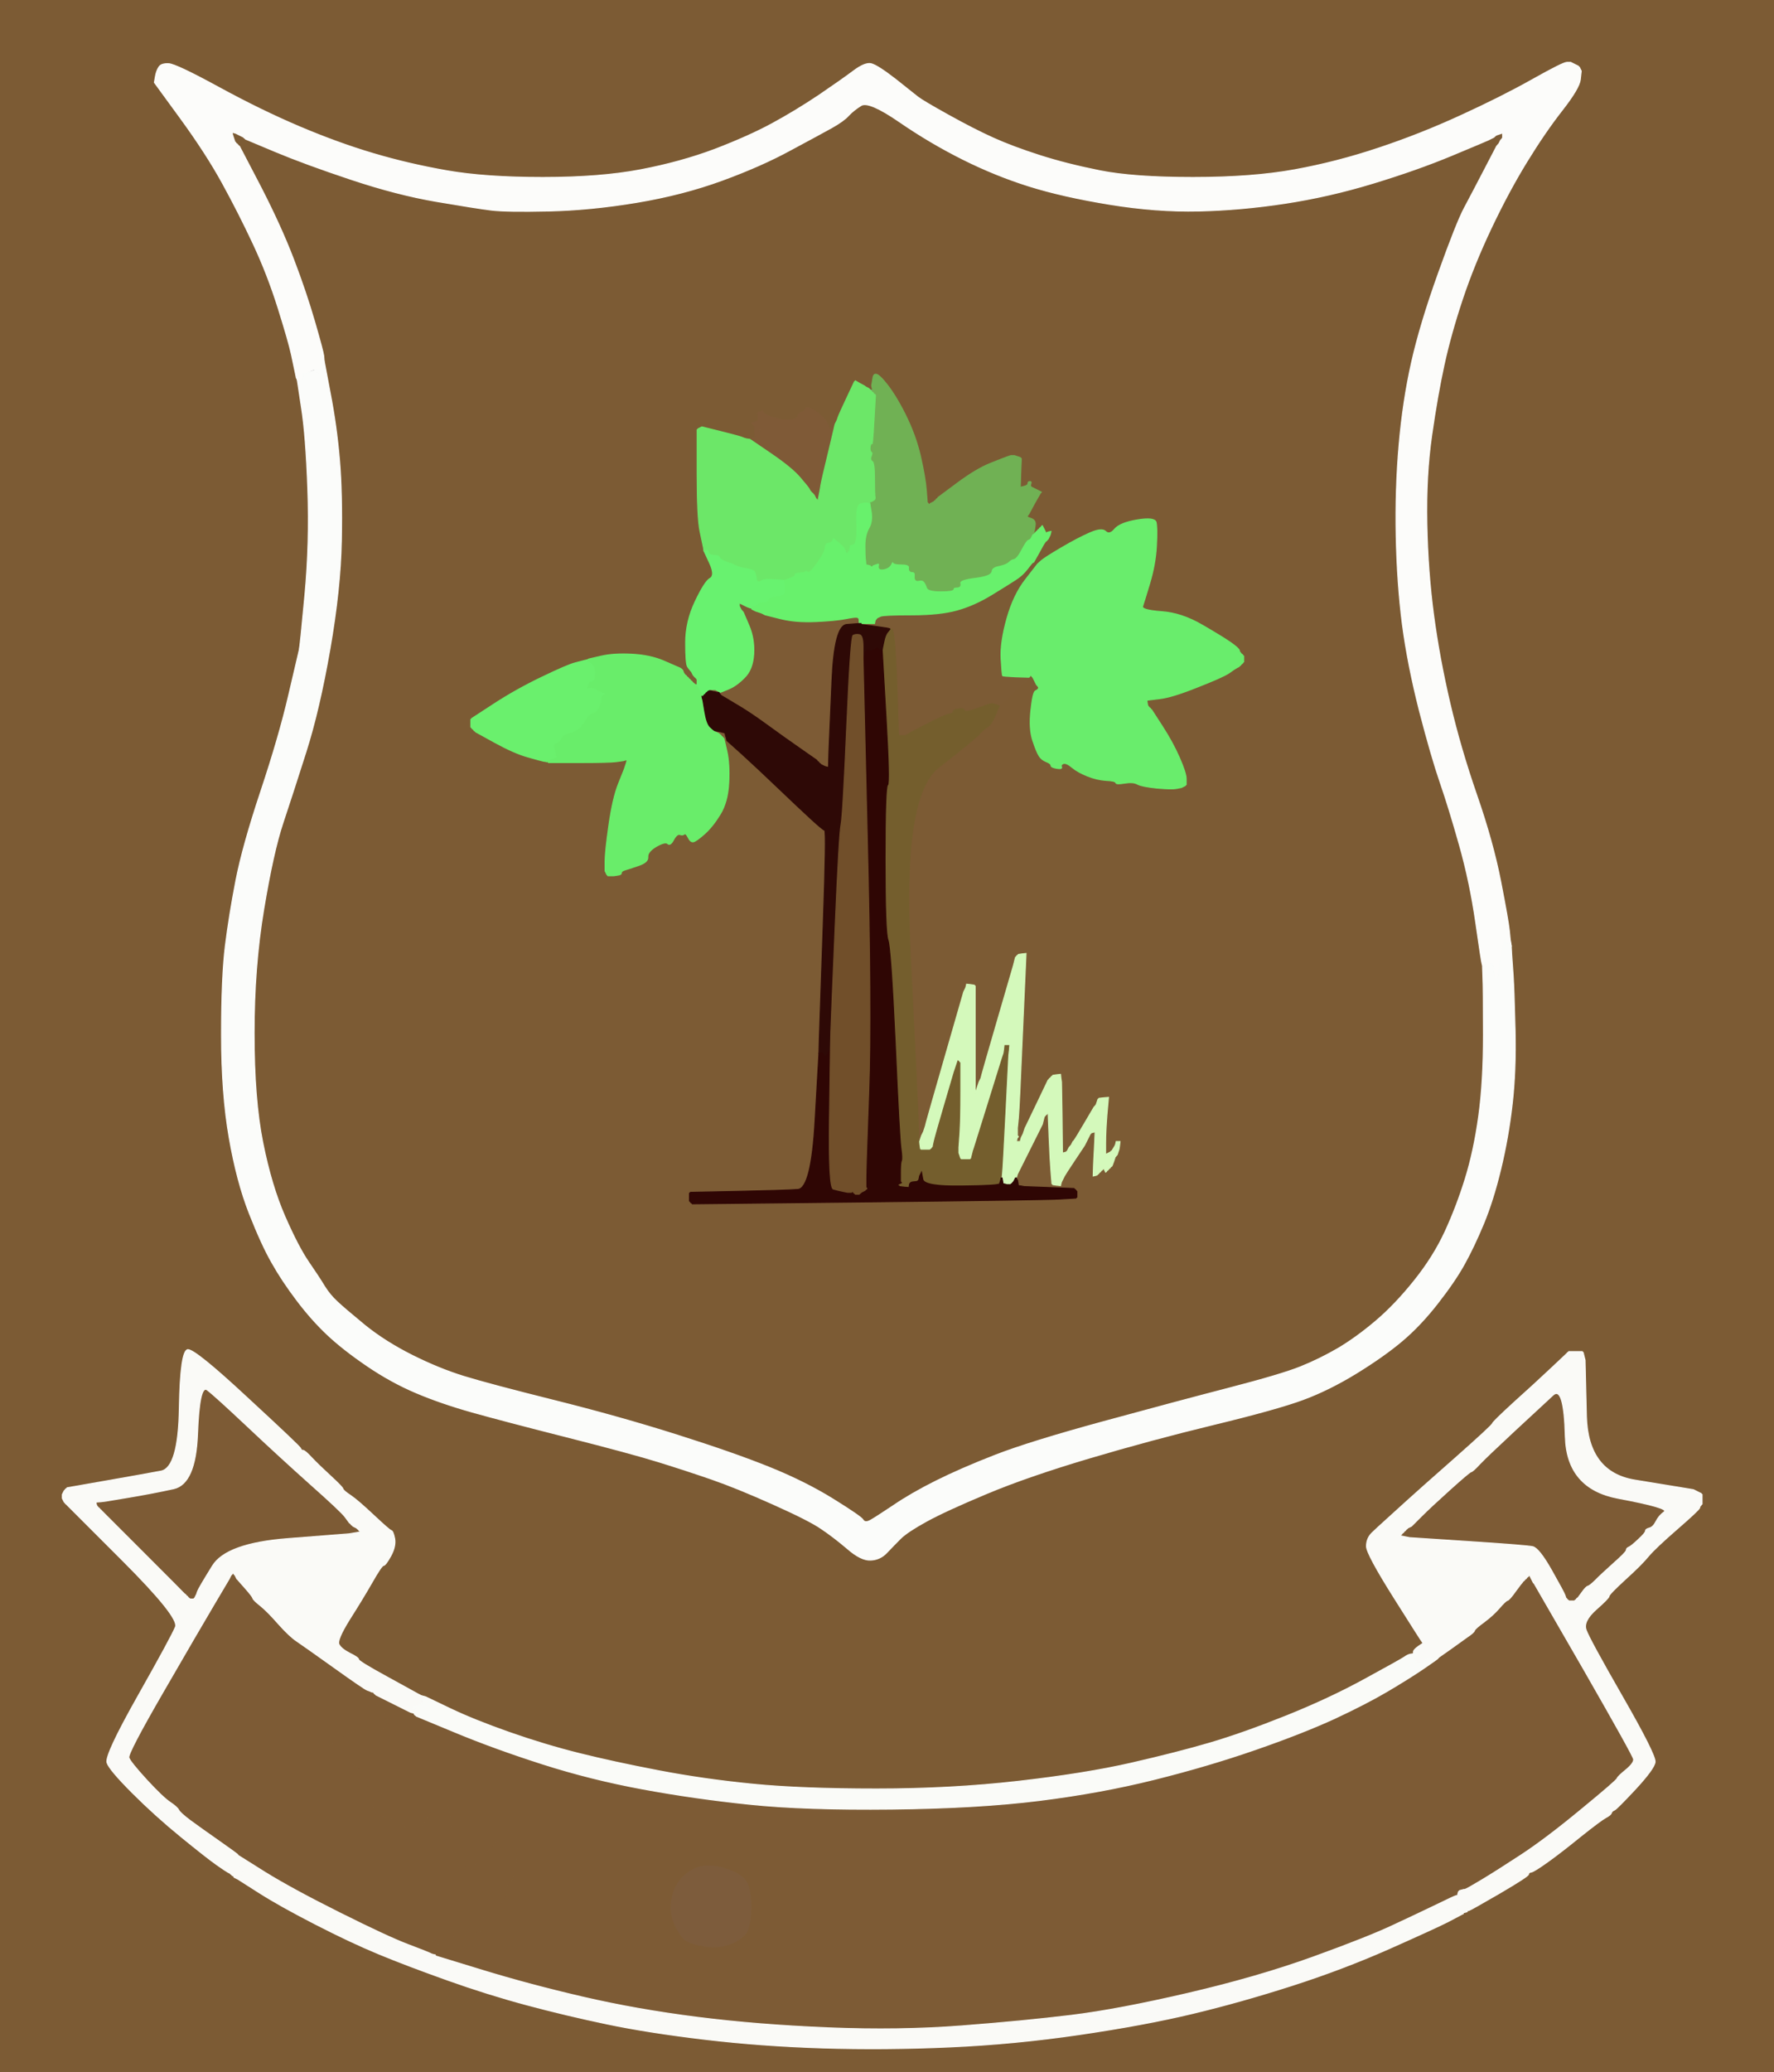
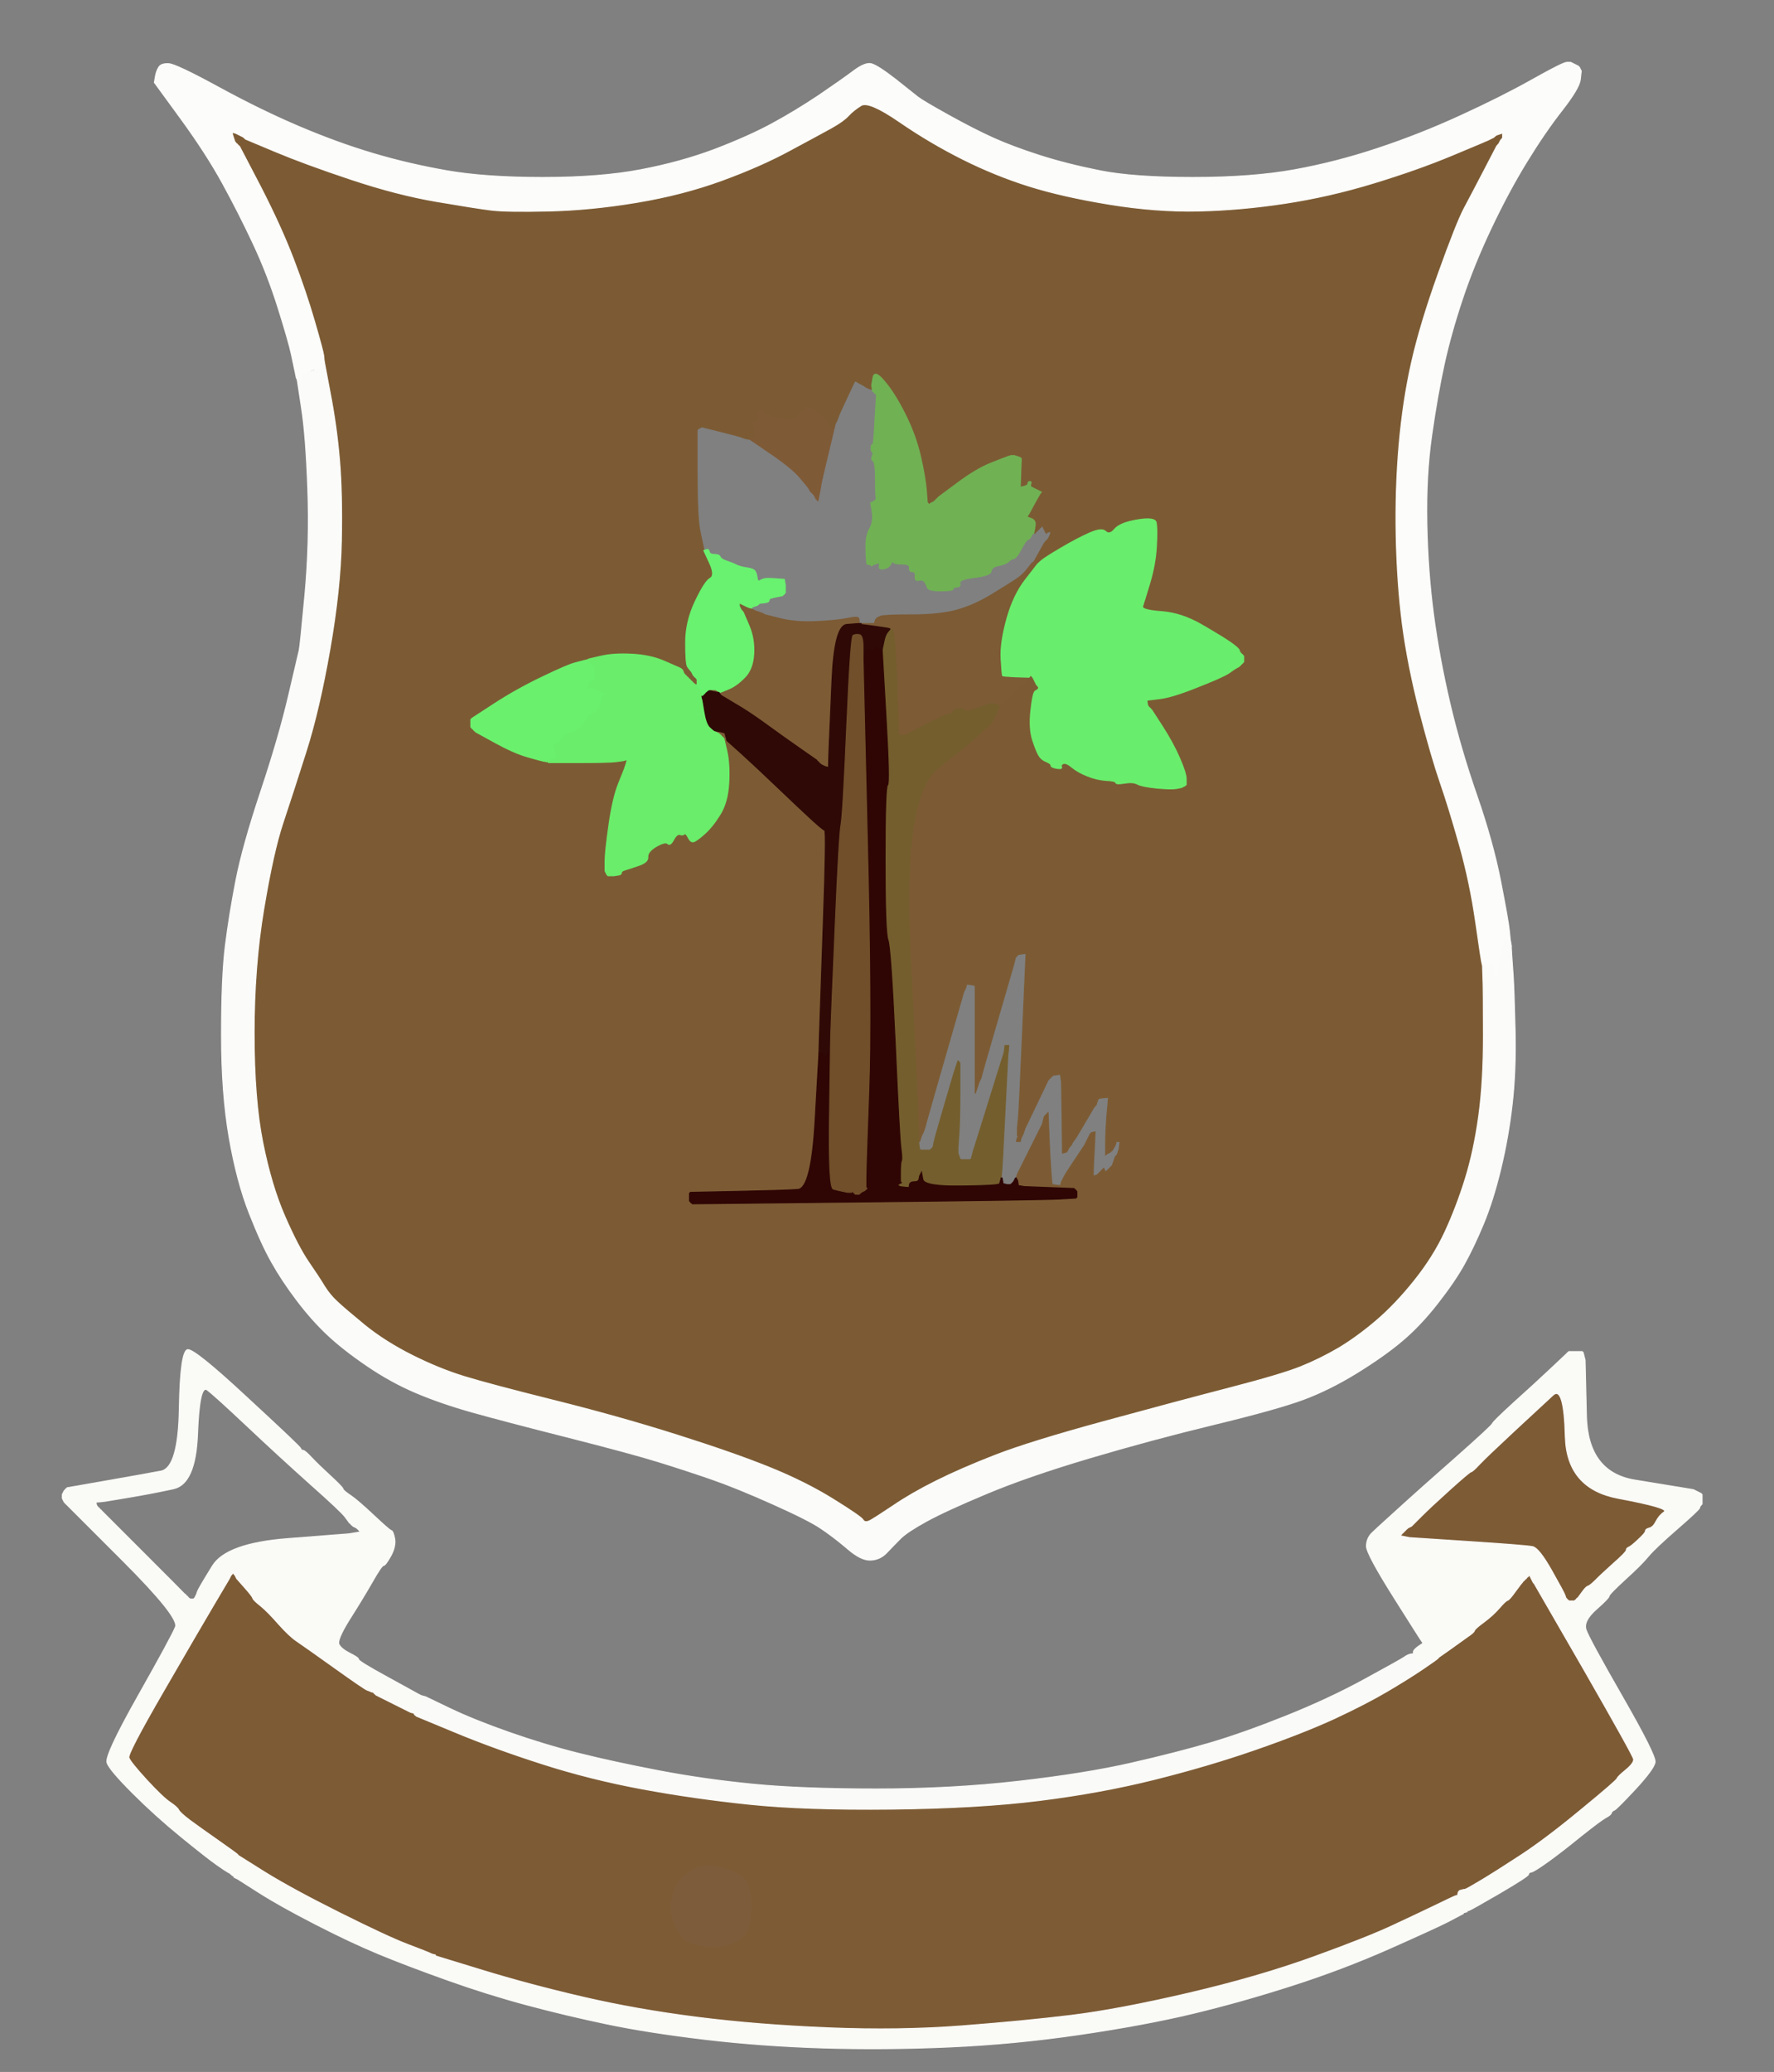
<svg xmlns="http://www.w3.org/2000/svg" width="925" height="1080">
  <rect width="100%" height="100%" fill="#808080" stroke="none" />
-   <path style="opacity:1;fill:#7C5B34;fill-rule:evenodd;stroke:#7C5B34;stroke-width:0.5px;stroke-linecap:butt;stroke-linejoin:miter;stroke-opacity:1;" d="M 0.0 540.0 L 0.0 0.0 L 462.5 0.0 L 925.0 0.0 L 925.0 540.0 L 925.0 1080.0 L 462.5 1080.0 L 0.0 1080.0 L 0.0 540.0 z  M 817.0 32.5 L 819.0 32.5 L 820.0 33.0 L 821.0 33.5 L 822.0 34.0 L 823.0 34.5 L 823.2 34.8 L 823.5 35.0 L 824.0 36.0 L 824.5 37.0 L 824.0 41.5 Q 823.5 46.0 814.5 57.5 Q 805.5 69.0 796.0 84.5 Q 786.5 100.0 777.5 119.0 Q 768.5 138.0 762.5 156.0 Q 756.5 174.0 753.0 190.0 Q 749.5 206.0 746.5 227.0 Q 743.5 248.0 744.0 273.0 Q 744.5 298.0 747.5 320.5 Q 750.5 343.0 756.0 366.5 Q 761.5 390.0 770.0 414.5 Q 778.5 439.0 782.5 459.5 Q 786.5 480.0 787.0 485.0 L 787.5 490.0 L 787.8 491.5 L 788.0 493.0 L 788.2 497.0 Q 788.5 501.0 789.0 508.5 Q 789.5 516.0 790.0 537.0 Q 790.5 558.0 788.5 575.5 Q 786.5 593.0 782.5 609.5 Q 778.5 626.0 773.5 638.0 Q 768.5 650.0 763.5 659.0 Q 758.5 668.0 749.5 679.5 Q 740.5 691.0 731.0 699.0 Q 721.5 707.0 707.2 715.8 Q 693.0 724.5 679.5 729.5 Q 666.0 734.5 633.0 742.5 Q 600.0 750.5 568.0 760.0 Q 536.0 769.5 514.5 778.5 Q 493.0 787.5 483.0 793.0 Q 473.0 798.5 469.5 802.0 Q 466.0 805.5 462.5 809.2 Q 459.0 813.0 454.0 813.2 Q 449.0 813.5 441.8 807.2 Q 434.5 801.0 428.2 796.8 Q 422.0 792.5 403.0 784.0 Q 384.0 775.5 371.0 771.0 Q 358.0 766.5 343.5 762.0 Q 329.0 757.5 295.5 749.0 Q 262.0 740.5 246.0 736.0 Q 230.0 731.5 217.0 726.0 Q 204.0 720.5 191.5 712.0 Q 179.0 703.5 170.8 695.8 Q 162.5 688.0 154.8 677.8 Q 147.0 667.5 141.8 658.2 Q 136.5 649.0 130.0 632.5 Q 123.5 616.0 119.5 593.0 Q 115.5 570.0 115.5 539.5 Q 115.5 509.0 117.5 493.0 Q 119.5 477.0 123.0 459.0 Q 126.5 441.0 136.0 412.5 Q 145.5 384.0 150.5 362.5 Q 155.5 341.0 157.5 327.5 Q 159.5 314.0 160.5 285.5 Q 161.5 257.0 158.8 228.0 L 156.0 199.0 L 155.5 198.8 Q 155.0 198.5 155.0 198.2 L 155.0 198.0 L 154.8 197.5 L 154.5 197.0 L 154.0 194.5 Q 153.5 192.0 152.0 185.0 Q 150.5 178.0 145.0 160.5 Q 139.5 143.0 132.0 127.0 Q 124.5 111.0 116.0 95.5 Q 107.5 80.0 94.0 61.5 L 80.5 43.0 L 81.0 40.0 Q 81.5 37.0 82.8 35.0 Q 84.0 33.0 88.0 33.2 Q 92.0 33.5 114.0 45.5 Q 136.0 57.5 156.0 66.0 Q 176.0 74.5 194.5 80.0 Q 213.0 85.5 233.0 89.0 Q 253.0 92.5 283.0 92.5 Q 313.0 92.5 334.0 88.5 Q 355.0 84.5 372.8 77.8 Q 390.5 71.0 402.5 64.5 Q 414.5 58.0 426.8 49.8 Q 439.0 41.5 445.0 37.0 Q 451.0 32.5 454.2 33.2 Q 457.5 34.0 466.8 41.2 Q 476.0 48.5 478.5 50.5 Q 481.0 52.5 494.5 60.0 Q 508.0 67.5 518.0 72.0 Q 528.0 76.5 542.0 81.0 Q 556.0 85.5 573.5 89.0 Q 591.0 92.5 622.0 92.5 Q 653.0 92.5 675.0 88.5 Q 697.0 84.5 718.8 77.2 Q 740.5 70.0 761.8 60.2 Q 783.0 50.5 799.0 41.5 Q 815.0 32.5 817.0 32.5 z  M 218.0 883.0 L 219.0 883.5 L 219.5 883.8 L 220.0 884.0 L 220.2 884.0 Q 220.5 884.0 220.8 884.5 L 221.0 885.0 L 240.0 892.8 Q 259.0 900.5 271.5 905.0 Q 284.0 909.5 302.0 914.0 Q 320.0 918.5 343.5 923.0 Q 367.0 927.5 392.5 930.0 Q 418.0 932.5 457.0 932.5 Q 496.0 932.5 531.0 928.5 Q 566.0 924.5 590.0 919.0 Q 614.0 913.5 631.0 908.5 Q 648.0 903.5 670.5 894.5 Q 693.0 885.5 711.8 875.2 Q 730.5 865.0 732.2 863.8 Q 734.0 862.5 735.5 862.2 L 737.0 862.0 L 737.2 861.5 Q 737.5 861.0 737.8 861.0 L 738.0 861.0 L 738.2 860.5 Q 738.5 860.0 740.2 858.2 L 742.0 856.5 L 741.8 856.2 Q 741.5 856.0 727.0 833.0 Q 712.5 810.0 712.5 806.0 Q 712.5 802.0 715.2 799.2 Q 718.0 796.5 723.0 792.0 Q 728.0 787.5 733.8 782.2 Q 739.5 777.0 758.8 760.0 Q 778.0 743.0 778.2 742.0 Q 778.5 741.0 789.2 731.2 Q 800.0 721.5 808.5 713.5 L 817.0 705.5 L 817.2 705.2 L 817.5 705.0 L 817.8 704.8 L 818.0 704.5 L 821.5 704.5 L 825.0 704.5 L 825.2 704.8 L 825.5 705.0 L 826.0 707.0 L 826.5 709.0 L 827.2 738.2 Q 828.0 767.5 852.5 771.5 Q 877.0 775.5 880.0 776.0 L 883.0 776.5 L 884.0 777.0 L 885.0 777.5 L 886.0 778.0 L 887.0 778.5 L 887.2 778.8 L 887.5 779.0 L 887.5 781.5 L 887.5 784.0 L 887.2 784.2 L 887.0 784.5 L 886.8 784.8 L 886.5 785.0 L 886.2 786.0 Q 886.0 787.0 874.5 797.0 Q 863.0 807.0 859.5 811.2 Q 856.0 815.5 847.5 823.2 Q 839.0 831.0 839.0 832.0 Q 839.0 833.0 832.2 839.0 Q 825.5 845.0 827.0 849.5 Q 828.5 854.0 846.0 884.5 Q 863.5 915.0 863.0 918.5 Q 862.5 922.0 852.8 932.5 Q 843.0 943.0 841.8 943.5 Q 840.5 944.0 840.2 945.0 Q 840.0 946.0 837.2 947.5 Q 834.5 949.0 824.2 957.2 Q 814.0 965.5 807.0 970.5 Q 800.0 975.5 798.5 975.8 Q 797.0 976.0 797.0 977.0 Q 797.0 978.0 782.0 986.8 Q 767.0 995.5 766.0 995.8 L 765.0 996.0 L 765.0 996.2 L 765.0 996.5 L 764.0 996.8 L 763.0 997.0 L 763.0 997.2 L 763.0 997.5 L 762.0 998.0 Q 761.0 998.5 754.8 1001.8 Q 748.5 1005.0 724.2 1015.8 Q 700.0 1026.5 673.5 1035.0 Q 647.0 1043.5 622.0 1049.5 Q 597.0 1055.5 563.0 1060.5 Q 529.0 1065.5 495.0 1067.0 Q 461.0 1068.5 429.0 1067.5 Q 397.0 1066.5 367.5 1063.0 Q 338.0 1059.5 316.5 1055.0 Q 295.0 1050.5 274.5 1045.0 Q 254.0 1039.5 233.0 1032.0 Q 212.0 1024.5 197.5 1018.5 Q 183.0 1012.5 164.5 1003.0 Q 146.0 993.5 135.0 986.5 L 124.0 979.5 L 123.0 979.0 L 122.0 978.5 L 122.0 978.2 L 122.0 978.0 L 121.5 977.8 L 121.0 977.5 L 120.8 977.2 L 120.5 977.0 L 120.2 976.8 L 120.0 976.5 L 119.0 976.0 Q 118.0 975.5 113.0 972.0 Q 108.0 968.5 94.5 957.5 Q 81.0 946.5 69.0 934.5 Q 57.0 922.5 55.8 918.8 Q 54.5 915.0 72.0 884.0 Q 89.5 853.0 91.5 848.0 Q 93.5 843.0 64.0 813.5 L 34.5 784.0 L 34.2 783.8 L 34.0 783.5 L 33.8 783.2 L 33.5 783.0 L 33.0 782.0 L 32.5 781.0 L 32.5 780.0 L 32.5 779.0 L 33.0 778.0 L 33.5 777.0 L 33.8 776.8 L 34.0 776.5 L 34.2 776.2 L 34.5 776.0 L 34.8 775.8 L 35.0 775.5 L 55.0 772.0 Q 75.0 768.5 84.0 766.8 Q 93.0 765.0 93.5 734.2 Q 94.0 703.5 98.0 703.5 Q 102.0 703.5 129.2 728.8 Q 156.5 754.0 156.8 755.0 Q 157.0 756.0 158.0 756.0 Q 159.0 756.0 162.5 759.8 Q 166.0 763.5 172.2 769.2 Q 178.5 775.0 178.8 776.0 Q 179.0 777.0 182.8 779.5 Q 186.5 782.0 194.8 789.8 Q 203.0 797.5 204.0 797.8 Q 205.0 798.0 205.8 802.0 Q 206.5 806.0 203.8 811.0 Q 201.0 816.0 200.0 816.0 Q 199.0 816.0 194.0 824.8 Q 189.0 833.5 182.2 844.2 Q 175.5 855.0 176.8 857.2 Q 178.0 859.5 182.5 861.8 Q 187.0 864.0 187.0 865.0 Q 187.0 866.0 202.0 874.2 Q 217.0 882.5 218.0 883.0 z  " />
  <path style="opacity:1;fill:#7C5B34;fill-rule:evenodd;stroke:#7C5B34;stroke-width:0.5px;stroke-linecap:butt;stroke-linejoin:miter;stroke-opacity:1;" d="M 776.0 73.0 L 777.0 72.5 L 778.0 72.0 L 779.0 71.5 L 779.2 71.2 L 779.5 71.0 L 779.8 70.8 L 780.0 70.5 L 781.5 70.0 L 783.0 69.5 L 783.2 69.2 L 783.5 69.0 L 783.8 68.8 L 784.0 68.5 L 785.0 68.2 L 786.0 68.0 L 786.0 69.0 L 786.0 70.0 L 785.0 70.0 L 784.0 70.0 L 783.8 71.0 L 783.5 72.0 L 783.2 72.2 L 783.0 72.5 L 782.8 72.8 L 782.5 73.0 L 782.0 74.0 L 781.5 75.0 L 781.2 75.2 L 781.0 75.5 L 780.8 75.8 L 780.5 76.0 L 774.0 88.5 Q 767.5 101.0 763.5 108.5 Q 759.5 116.0 750.0 142.5 Q 740.5 169.0 736.0 189.0 Q 731.5 209.0 729.5 232.0 Q 727.5 255.0 728.0 279.5 Q 728.5 304.0 731.2 325.2 Q 734.0 346.5 740.2 370.8 Q 746.5 395.0 751.0 408.0 Q 755.5 421.0 761.0 440.5 Q 766.5 460.0 769.5 481.0 Q 772.5 502.0 772.8 502.5 L 773.0 503.0 L 773.2 509.0 Q 773.5 515.0 773.5 539.5 Q 773.5 564.0 771.0 582.0 Q 768.5 600.0 764.0 614.5 Q 759.5 629.0 753.5 642.0 Q 747.5 655.0 737.5 667.5 Q 727.5 680.0 717.5 688.5 Q 707.5 697.0 697.8 702.8 Q 688.0 708.5 678.0 712.5 Q 668.0 716.5 641.0 723.5 Q 614.0 730.5 575.5 741.0 Q 537.0 751.5 519.0 758.5 Q 501.0 765.5 488.0 772.0 Q 475.0 778.5 465.8 784.8 Q 456.5 791.0 453.8 792.5 Q 451.0 794.0 450.0 792.2 Q 449.0 790.5 434.5 781.5 Q 420.0 772.5 401.5 765.0 Q 383.0 757.5 353.0 748.0 Q 323.0 738.5 289.0 730.0 Q 255.0 721.5 242.0 717.5 Q 229.0 713.5 215.0 706.5 Q 201.0 699.5 190.2 690.8 Q 179.5 682.0 175.8 678.5 Q 172.0 675.0 169.2 670.5 Q 166.5 666.0 161.0 658.0 Q 155.5 650.0 148.5 634.0 Q 141.5 618.0 137.0 595.5 Q 132.5 573.0 132.5 538.5 Q 132.5 504.0 137.5 474.0 Q 142.5 444.0 147.5 429.0 Q 152.5 414.0 159.5 392.0 Q 166.5 370.0 172.0 338.5 Q 177.5 307.0 178.0 282.0 Q 178.5 257.0 177.0 239.5 Q 175.5 222.0 172.2 205.0 L 169.0 188.0 L 168.8 185.5 Q 168.5 183.0 164.0 167.5 Q 159.5 152.0 153.0 135.0 Q 146.5 118.0 135.8 97.2 L 125.0 76.5 L 124.8 76.2 L 124.5 76.0 L 124.2 75.8 L 124.0 75.5 L 123.8 75.2 L 123.5 75.0 L 123.2 74.8 L 123.0 74.5 L 122.8 74.2 L 122.5 74.0 L 122.0 72.5 L 121.5 71.0 L 121.2 70.0 L 121.0 69.0 L 122.0 69.2 L 123.0 69.5 L 124.0 70.0 L 125.0 70.5 L 126.0 71.0 L 127.0 71.5 L 127.2 71.8 L 127.5 72.0 L 127.8 72.2 L 128.0 72.5 L 143.5 79.0 Q 159.0 85.5 183.0 93.5 Q 207.0 101.5 227.5 105.0 Q 248.0 108.5 256.0 109.5 Q 264.0 110.5 286.0 110.0 Q 308.0 109.5 332.0 105.5 Q 356.0 101.5 376.5 94.0 Q 397.0 86.5 412.2 78.2 Q 427.5 70.0 433.8 66.5 Q 440.0 63.0 442.5 60.2 Q 445.0 57.5 449.0 55.0 Q 453.0 52.5 469.0 63.5 Q 485.0 74.5 502.0 83.0 Q 519.0 91.5 536.5 97.0 Q 554.0 102.5 578.5 106.5 Q 603.0 110.5 625.0 110.0 Q 647.0 109.5 670.0 106.0 Q 693.0 102.5 716.0 95.5 Q 739.0 88.5 757.0 81.0 Q 775.0 73.5 776.0 73.0 z  M 483.0 255.5 L 483.5 262.0 L 483.8 262.2 L 484.0 262.5 L 484.2 262.8 L 484.5 263.0 L 484.8 262.8 L 485.0 262.5 L 486.0 262.0 L 487.0 261.5 L 487.2 261.2 L 487.5 261.0 L 487.8 260.8 L 488.0 260.5 L 488.2 260.2 L 488.5 260.0 L 488.8 259.8 L 489.0 259.5 L 489.2 259.2 L 489.5 259.0 L 499.2 251.8 Q 509.0 244.5 516.5 241.5 Q 524.0 238.5 525.5 238.0 L 527.0 237.5 L 528.0 237.5 L 529.0 237.5 L 530.5 238.0 L 532.0 238.5 L 532.2 238.8 L 532.5 239.0 L 532.5 240.0 Q 532.5 241.0 532.2 247.5 L 532.0 254.0 L 534.0 253.5 Q 536.0 253.0 536.0 252.0 Q 536.0 251.0 537.0 251.0 Q 538.0 251.0 537.5 252.2 Q 537.0 253.5 538.0 254.0 L 539.0 254.5 L 540.0 255.0 L 541.0 255.5 L 542.0 256.0 L 543.0 256.5 L 542.8 256.8 L 542.5 257.0 L 540.5 260.5 Q 538.5 264.0 537.5 266.0 Q 536.5 268.0 535.8 268.8 Q 535.0 269.5 537.5 270.2 Q 540.0 271.0 539.8 273.5 Q 539.5 276.0 539.2 277.0 L 539.0 278.0 L 539.2 278.0 L 539.5 278.0 L 539.8 277.8 L 540.0 277.5 L 540.2 277.2 L 540.5 277.0 L 540.8 276.8 L 541.0 276.5 L 541.2 276.2 L 541.5 276.0 L 541.8 275.8 L 542.0 275.5 L 542.2 275.2 L 542.5 275.0 L 542.8 274.8 L 543.0 274.5 L 543.2 274.2 L 543.5 274.0 L 544.0 275.0 L 544.5 276.0 L 545.0 277.0 L 545.5 278.0 L 545.8 277.8 L 546.0 277.5 L 547.0 277.2 L 548.0 277.0 L 547.8 278.0 L 547.5 279.0 L 547.0 280.0 L 546.5 281.0 L 546.2 281.2 L 546.0 281.5 L 545.8 281.8 L 545.5 282.0 L 545.2 282.2 L 545.0 282.5 L 544.8 282.8 Q 544.5 283.0 541.8 288.0 L 539.0 293.0 L 539.0 293.2 Q 539.0 293.5 540.0 293.8 L 541.0 294.0 L 543.0 292.2 Q 545.0 290.5 553.5 285.5 Q 562.0 280.5 568.2 277.8 Q 574.5 275.0 576.5 277.0 Q 578.5 279.0 581.2 275.8 Q 584.0 272.5 593.0 271.0 Q 602.0 269.5 602.8 272.2 Q 603.5 275.0 603.0 284.5 Q 602.5 294.0 599.5 304.0 Q 596.5 314.0 595.8 316.0 Q 595.0 318.0 605.5 318.8 Q 616.0 319.5 626.8 325.8 Q 637.5 332.0 641.8 335.0 Q 646.0 338.0 646.2 339.0 L 646.5 340.0 L 646.8 340.2 L 647.0 340.5 L 647.2 340.8 L 647.5 341.0 L 647.8 341.2 L 648.0 341.5 L 648.2 341.8 L 648.5 342.0 L 648.5 343.5 L 648.5 345.0 L 648.2 345.2 L 648.0 345.5 L 647.8 345.8 L 647.5 346.0 L 647.2 346.2 L 647.0 346.5 L 646.8 346.8 L 646.5 347.0 L 646.2 347.2 L 646.0 347.5 L 645.0 348.0 Q 644.0 348.5 640.8 350.8 Q 637.5 353.0 624.2 358.2 Q 611.0 363.5 604.5 364.2 L 598.0 365.0 L 598.2 366.5 L 598.5 368.0 L 598.8 368.2 L 599.0 368.5 L 599.2 368.8 L 599.5 369.0 L 599.8 369.2 L 600.0 369.5 L 600.2 369.8 L 600.5 370.0 L 606.0 378.5 Q 611.5 387.0 615.0 395.0 Q 618.5 403.0 618.5 406.0 L 618.5 409.0 L 618.2 409.2 L 618.0 409.5 L 617.0 410.0 L 616.0 410.5 L 613.5 411.0 Q 611.0 411.5 603.2 410.8 Q 595.5 410.0 593.2 408.8 Q 591.0 407.5 586.5 408.2 Q 582.0 409.0 581.8 408.0 Q 581.5 407.0 576.8 406.8 Q 572.0 406.5 567.0 404.5 Q 562.0 402.5 559.0 400.0 Q 556.0 397.5 554.5 398.0 Q 553.0 398.5 553.5 399.8 Q 554.0 401.0 551.0 400.5 Q 548.0 400.0 548.0 399.0 Q 548.0 398.0 545.5 397.0 Q 543.0 396.0 541.8 394.0 Q 540.5 392.0 538.5 386.0 Q 536.5 380.0 537.5 370.5 Q 538.5 361.0 539.8 360.2 L 541.0 359.5 L 541.2 359.2 L 541.5 359.0 L 541.5 358.5 L 541.5 358.0 L 541.2 357.8 L 541.0 357.5 L 540.8 357.2 L 540.5 357.0 L 540.0 356.0 L 539.5 355.0 L 539.0 354.0 L 538.5 353.0 L 538.2 352.8 L 538.0 352.5 L 537.8 352.2 L 537.5 352.0 L 537.2 352.2 L 537.0 352.5 L 536.8 352.8 L 536.5 353.0 L 536.2 353.0 L 536.0 353.0 L 535.8 354.0 L 535.5 355.0 L 535.2 355.2 L 535.0 355.5 L 534.0 356.0 L 533.0 356.5 L 532.8 356.8 Q 532.5 357.0 526.8 362.5 L 521.0 368.0 L 519.0 372.8 Q 517.0 377.5 515.0 378.8 Q 513.0 380.0 510.5 382.8 Q 508.0 385.5 489.2 400.2 Q 470.5 415.0 474.5 495.0 Q 478.5 575.0 478.8 585.0 L 479.0 595.0 L 479.2 595.0 L 479.5 595.0 L 480.0 593.5 L 480.5 592.0 L 481.0 591.0 L 481.5 590.0 L 482.0 588.5 L 482.5 587.0 L 483.0 585.0 Q 483.5 583.0 493.0 550.0 L 502.5 517.0 L 503.0 516.0 L 503.5 515.0 L 503.8 514.0 L 504.0 513.0 L 506.0 513.2 L 508.0 513.5 L 508.2 513.8 L 508.5 514.0 L 508.5 526.5 Q 508.5 539.0 508.5 554.5 L 508.5 570.0 L 509.0 568.5 L 509.5 567.0 L 510.0 565.5 L 510.5 564.0 L 511.0 563.0 L 511.5 562.0 L 512.0 560.0 Q 512.5 558.0 520.5 530.5 L 528.5 503.0 L 529.0 501.0 L 529.5 499.0 L 529.8 498.8 L 530.0 498.5 L 530.2 498.2 L 530.5 498.0 L 530.8 497.8 L 531.0 497.5 L 533.0 497.2 L 535.0 497.0 L 533.2 537.5 Q 531.5 578.0 531.0 583.0 L 530.5 588.0 L 530.5 590.0 L 530.5 592.0 L 530.8 592.2 L 531.0 592.5 L 530.8 592.8 L 530.5 593.0 L 530.2 594.0 L 530.0 595.0 L 531.0 595.0 L 532.0 595.0 L 532.2 594.0 L 532.5 593.0 L 533.0 592.0 L 533.5 591.0 L 534.0 589.5 L 534.5 588.0 L 535.0 587.0 Q 535.5 586.0 541.0 574.5 L 546.5 563.0 L 546.8 562.8 L 547.0 562.5 L 547.2 562.2 L 547.5 562.0 L 547.8 561.8 L 548.0 561.5 L 548.2 561.2 L 548.5 561.0 L 548.8 560.8 L 549.0 560.5 L 551.0 560.2 L 553.0 560.0 L 553.2 562.0 L 553.5 564.0 L 553.8 582.5 L 554.0 601.0 L 555.0 600.8 L 556.0 600.5 L 556.2 600.2 L 556.5 600.0 L 557.0 599.0 L 557.5 598.0 L 557.8 597.8 L 558.0 597.5 L 558.2 597.2 L 558.5 597.0 L 559.0 596.0 L 559.5 595.0 L 559.8 594.8 L 560.0 594.5 L 560.2 594.2 Q 560.5 594.0 565.5 585.5 L 570.5 577.0 L 570.8 576.8 L 571.0 576.5 L 571.2 576.2 L 571.5 576.0 L 572.0 574.5 L 572.5 573.0 L 572.8 572.8 L 573.0 572.5 L 575.5 572.2 L 578.0 572.0 L 577.2 581.0 Q 576.5 590.0 576.5 596.0 L 576.5 602.0 L 576.8 601.8 L 577.0 601.5 L 578.0 601.0 L 579.0 600.5 L 579.2 600.2 L 579.5 600.0 L 579.8 599.8 Q 580.0 599.5 580.8 598.2 L 581.5 597.0 L 581.8 596.0 L 582.0 595.0 L 583.0 595.0 L 584.0 595.0 L 583.8 597.0 L 583.5 599.0 L 583.0 600.5 L 582.5 602.0 L 582.2 602.2 L 582.0 602.5 L 581.8 602.8 L 581.5 603.0 L 580.8 605.2 Q 580.0 607.5 579.8 607.8 L 579.5 608.0 L 579.2 608.2 L 579.0 608.5 L 578.8 608.8 L 578.5 609.0 L 578.2 609.2 L 578.0 609.5 L 577.8 609.8 L 577.5 610.0 L 577.2 610.2 L 577.0 610.5 L 576.8 610.8 L 576.5 611.0 L 576.0 610.0 L 575.5 609.0 L 575.2 609.2 L 575.0 609.5 L 574.8 609.8 L 574.5 610.0 L 574.2 610.2 L 574.0 610.5 L 573.8 610.8 L 573.5 611.0 L 573.2 611.2 L 573.0 611.5 L 572.8 611.8 L 572.5 612.0 L 572.2 612.2 L 572.0 612.5 L 571.0 612.8 L 570.0 613.0 L 570.2 606.5 Q 570.5 600.0 570.8 595.0 L 571.0 590.0 L 570.0 590.2 L 569.0 590.5 L 568.8 590.8 L 568.5 591.0 L 568.0 592.0 L 567.5 593.0 L 567.0 594.0 L 566.5 595.0 L 566.0 596.0 L 565.5 597.0 L 560.5 604.5 Q 555.5 612.0 555.0 613.0 L 554.5 614.0 L 554.0 615.0 L 553.5 616.0 L 553.2 617.0 L 553.0 618.0 L 551.0 617.8 L 549.0 617.5 L 548.8 617.2 L 548.5 617.0 L 548.0 611.0 Q 547.5 605.0 547.0 592.5 L 546.5 580.0 L 546.2 580.2 L 546.0 580.5 L 545.8 580.8 L 545.5 581.0 L 545.2 581.2 L 545.0 581.5 L 544.8 581.8 L 544.5 582.0 L 544.0 584.0 L 543.5 586.0 L 543.0 587.0 L 542.5 588.0 L 537.0 599.0 Q 531.5 610.0 531.0 611.0 L 530.5 612.0 L 530.2 613.0 L 530.0 614.0 L 530.0 614.2 L 530.0 614.5 L 530.2 614.8 L 530.5 615.0 L 530.8 616.5 L 531.0 618.0 L 532.5 618.2 L 534.0 618.5 L 547.0 619.0 L 560.0 619.5 L 560.2 619.8 L 560.5 620.0 L 560.8 620.2 L 561.0 620.5 L 561.2 620.8 L 561.5 621.0 L 561.5 622.5 L 561.5 624.0 L 561.2 624.2 L 561.0 624.5 L 552.5 625.0 Q 544.0 625.5 452.5 626.5 L 361.0 627.5 L 360.8 627.2 L 360.5 627.0 L 360.2 626.8 L 360.0 626.5 L 359.8 626.2 L 359.5 626.0 L 359.5 624.0 L 359.5 622.0 L 359.8 621.8 L 360.0 621.5 L 384.5 621.0 Q 409.0 620.5 416.0 620.0 Q 423.0 619.5 425.0 584.2 L 427.0 549.0 L 427.2 541.5 Q 427.5 534.0 429.2 483.5 Q 431.0 433.0 430.0 432.8 Q 429.0 432.5 423.0 427.0 Q 417.0 421.5 405.8 410.8 Q 394.5 400.0 386.8 393.0 L 379.0 386.0 L 378.8 385.0 L 378.5 384.0 L 378.2 383.0 L 378.0 382.0 L 377.0 381.8 L 376.0 381.5 L 374.5 381.2 L 373.0 381.0 L 373.0 381.2 L 373.0 381.5 L 374.0 382.0 L 375.0 382.5 L 375.2 382.8 L 375.5 383.0 L 375.8 383.2 L 376.0 383.5 L 376.2 383.8 L 376.5 384.0 L 376.8 384.2 L 377.0 384.5 L 377.2 384.8 L 377.5 385.0 L 379.0 391.5 Q 380.5 398.0 380.0 408.0 Q 379.5 418.0 375.5 424.5 Q 371.5 431.0 367.2 434.8 Q 363.0 438.5 361.5 438.8 Q 360.0 439.0 358.8 436.5 Q 357.5 434.0 356.8 434.8 Q 356.0 435.5 354.5 435.0 Q 353.0 434.5 351.2 437.8 Q 349.5 441.0 348.2 439.8 Q 347.0 438.5 342.2 441.2 Q 337.5 444.0 337.8 446.8 Q 338.0 449.5 332.8 451.2 Q 327.5 453.0 325.8 453.5 Q 324.0 454.0 324.0 455.0 Q 324.0 456.0 322.0 456.2 L 320.0 456.5 L 318.5 456.5 L 317.0 456.5 L 316.8 456.2 L 316.5 456.0 L 316.0 455.0 L 315.5 454.0 L 315.5 449.0 Q 315.5 444.0 317.5 430.0 Q 319.5 416.0 322.5 408.5 L 325.5 401.0 L 326.0 399.5 L 326.5 398.0 L 326.8 397.0 L 327.0 396.0 L 326.0 396.2 L 325.0 396.5 L 321.5 397.0 Q 318.0 397.5 302.0 397.5 L 286.0 397.5 L 285.8 397.2 L 285.5 397.0 L 285.2 397.0 L 285.0 397.0 L 283.5 396.8 Q 282.0 396.5 275.0 394.5 Q 268.0 392.5 258.0 387.0 L 248.0 381.5 L 247.8 381.2 L 247.5 381.0 L 247.2 380.8 L 247.0 380.5 L 246.8 380.2 L 246.5 380.0 L 246.2 379.8 L 246.0 379.5 L 245.8 379.2 L 245.5 379.0 L 245.5 377.0 L 245.5 375.0 L 245.8 374.8 L 246.0 374.5 L 257.5 367.0 Q 269.0 359.5 282.5 353.0 Q 296.0 346.5 300.0 345.5 Q 304.0 344.5 305.0 344.2 L 306.0 344.0 L 306.5 343.8 L 307.0 343.5 L 313.5 342.0 Q 320.0 340.5 329.5 341.0 Q 339.0 341.5 346.0 344.5 Q 353.0 347.5 354.5 348.2 Q 356.0 349.0 356.2 350.0 Q 356.5 351.0 356.8 351.2 L 357.0 351.5 L 357.2 351.8 L 357.5 352.0 L 357.8 352.2 L 358.0 352.5 L 358.2 352.8 L 358.5 353.0 L 358.8 353.2 L 359.0 353.5 L 359.2 353.8 L 359.5 354.0 L 359.8 354.2 L 360.0 354.5 L 360.2 354.8 L 360.5 355.0 L 360.8 355.2 L 361.0 355.5 L 361.2 355.8 L 361.5 356.0 L 361.8 356.2 L 362.0 356.5 L 362.5 356.8 L 363.0 357.0 L 363.2 357.0 L 363.5 357.0 L 363.5 355.5 L 363.5 354.0 L 363.2 353.8 L 363.0 353.5 L 362.8 353.2 L 362.5 353.0 L 362.2 352.8 L 362.0 352.5 L 361.8 352.2 L 361.5 352.0 L 361.0 351.0 L 360.5 350.0 L 360.2 349.8 L 360.0 349.5 L 359.8 349.2 Q 359.5 349.0 358.5 347.5 Q 357.5 346.0 357.5 335.0 Q 357.5 324.0 362.5 313.5 Q 367.5 303.0 370.2 301.5 Q 373.0 300.0 370.0 293.5 L 367.0 287.0 L 366.8 285.5 Q 366.5 284.0 365.0 277.0 Q 363.5 270.0 363.5 247.0 L 363.5 224.0 L 363.8 223.8 L 364.0 223.5 L 365.0 223.0 L 366.0 222.5 L 376.0 225.0 Q 386.0 227.5 387.0 228.0 Q 388.0 228.5 389.5 228.8 L 391.0 229.0 L 391.2 229.0 L 391.5 229.0 L 391.8 228.8 L 392.0 228.5 L 393.0 228.2 L 394.0 228.0 L 393.8 227.0 Q 393.5 226.0 393.5 224.0 L 393.5 222.0 L 393.2 221.8 L 393.0 221.5 L 392.8 221.2 L 392.5 221.0 L 392.2 220.8 L 392.0 220.5 L 393.5 220.0 L 395.0 219.5 L 395.2 219.2 Q 395.5 219.0 395.5 218.5 L 395.5 218.0 L 395.2 216.5 L 395.0 215.0 L 396.0 214.8 L 397.0 214.5 L 397.2 214.2 L 397.5 214.0 L 398.2 215.2 Q 399.0 216.5 404.5 218.0 Q 410.0 219.5 413.0 218.8 Q 416.0 218.0 416.0 217.0 Q 416.0 216.0 416.8 215.5 Q 417.5 215.0 418.8 214.5 Q 420.0 214.0 420.0 213.0 Q 420.0 212.0 423.0 213.2 Q 426.0 214.5 428.2 216.8 Q 430.5 219.0 431.0 220.0 Q 431.5 221.0 432.0 222.5 L 432.5 224.0 L 432.8 223.8 L 433.0 223.5 L 434.0 223.2 L 435.0 223.0 L 435.2 222.0 L 435.5 221.0 L 436.0 220.0 L 436.5 219.0 L 437.0 217.5 Q 437.5 216.0 441.5 207.5 L 445.5 199.0 L 445.8 198.8 L 446.0 198.5 L 448.2 199.8 Q 450.5 201.0 450.8 201.2 Q 451.0 201.5 452.0 202.0 L 453.0 202.5 L 454.0 202.8 L 455.0 203.0 L 454.8 202.0 L 454.5 201.0 L 455.2 196.8 Q 456.0 192.5 461.2 198.8 Q 466.5 205.0 472.0 216.0 Q 477.5 227.0 480.0 238.0 Q 482.5 249.0 483.0 255.5 z  " />
  <path style="opacity:1;fill:#7D5B35;fill-rule:evenodd;stroke:#7D5B35;stroke-width:0.5px;stroke-linecap:butt;stroke-linejoin:miter;stroke-opacity:1;" d="M 797.2 821.2 L 797.5 821.0 L 798.0 822.0 L 798.5 823.0 L 799.0 824.0 L 799.5 825.0 L 799.8 825.2 L 800.0 825.5 L 825.8 870.2 Q 851.5 915.0 851.8 917.0 Q 852.0 919.0 847.8 922.5 Q 843.5 926.0 843.2 927.0 Q 843.0 928.0 824.5 943.2 Q 806.0 958.5 793.0 967.0 Q 780.0 975.5 772.5 980.0 Q 765.0 984.5 764.0 984.8 L 763.0 985.0 L 762.8 985.0 Q 762.5 985.0 762.2 985.5 L 762.0 986.0 L 761.8 986.0 Q 761.5 986.0 761.2 986.5 L 761.0 987.0 L 760.8 987.0 Q 760.5 987.0 750.5 992.0 Q 740.5 997.0 727.2 1003.2 Q 714.0 1009.5 685.0 1020.0 Q 656.0 1030.5 619.5 1039.0 Q 583.0 1047.5 558.5 1050.5 Q 534.0 1053.5 501.5 1056.0 Q 469.0 1058.5 432.0 1057.0 Q 395.0 1055.5 363.5 1051.5 Q 332.0 1047.5 304.0 1041.0 Q 276.0 1034.5 251.5 1027.0 L 227.0 1019.5 L 227.0 1019.2 L 227.0 1019.0 L 226.8 1018.5 L 226.5 1018.0 L 226.5 1017.0 L 226.5 1016.0 L 226.8 1015.8 L 227.0 1015.5 L 225.5 1015.2 L 224.0 1015.0 L 224.2 1014.0 L 224.5 1013.0 L 224.8 1012.8 L 225.0 1012.5 L 226.0 1012.0 L 227.0 1011.5 L 226.8 1011.2 L 226.5 1011.0 L 226.2 1010.8 L 226.0 1010.5 L 230.5 1010.0 Q 235.0 1009.5 238.2 1009.2 Q 241.5 1009.0 246.8 1007.8 Q 252.0 1006.5 251.5 1006.0 Q 251.0 1005.5 250.5 1002.8 Q 250.0 1000.0 252.5 999.2 Q 255.0 998.5 256.0 995.8 Q 257.0 993.0 258.0 993.2 Q 259.0 993.5 260.5 992.5 Q 262.0 991.5 262.8 990.8 Q 263.5 990.0 264.2 985.5 Q 265.0 981.0 266.0 981.0 Q 267.0 981.0 267.2 979.5 Q 267.5 978.0 268.5 973.5 Q 269.5 969.0 270.0 964.0 L 270.5 959.0 L 270.2 958.8 L 270.0 958.5 L 269.8 958.2 L 269.5 958.0 L 269.2 957.8 L 269.0 957.5 L 268.0 957.2 L 267.0 957.0 L 266.8 956.0 L 266.5 955.0 L 266.2 954.8 L 266.0 954.5 L 265.8 954.2 L 265.5 954.0 L 265.2 954.2 L 265.0 954.5 L 264.8 954.8 L 264.5 955.0 L 264.2 955.2 L 264.0 955.5 L 263.8 955.8 L 263.5 956.0 L 263.2 956.2 L 263.0 956.5 L 255.2 964.2 Q 247.5 972.0 247.0 973.0 L 246.5 974.0 L 246.2 974.2 L 246.0 974.5 L 245.8 974.8 L 245.5 975.0 L 245.2 973.5 Q 245.0 972.0 244.0 972.2 L 243.0 972.5 L 242.8 972.8 L 242.5 973.0 L 242.2 973.2 L 242.0 973.5 L 241.8 973.8 L 241.5 974.0 L 241.2 974.2 L 241.0 974.5 L 240.0 974.8 L 239.0 975.0 L 238.8 974.0 L 238.5 973.0 L 238.2 969.5 Q 238.0 966.0 237.0 966.0 Q 236.0 966.0 235.2 955.0 L 234.5 944.0 L 234.0 942.5 L 233.5 941.0 L 233.2 942.0 L 233.0 943.0 L 231.0 942.8 L 229.0 942.5 L 228.8 942.2 L 228.5 942.0 L 228.2 943.0 Q 228.0 944.0 227.0 944.0 Q 226.0 944.0 225.8 943.0 Q 225.5 942.0 223.8 946.0 Q 222.0 950.0 221.0 950.0 Q 220.0 950.0 220.0 951.0 Q 220.0 952.0 218.0 952.0 Q 216.0 952.0 215.8 953.5 Q 215.5 955.0 212.8 953.2 Q 210.0 951.5 209.5 950.8 Q 209.0 950.0 204.8 948.5 Q 200.5 947.0 198.2 946.5 L 196.0 946.0 L 195.8 944.5 Q 195.5 943.0 195.0 942.5 L 194.5 942.0 L 194.2 941.8 L 194.0 941.5 L 194.2 941.2 Q 194.5 941.0 197.0 938.5 L 199.5 936.0 L 199.8 935.8 L 200.0 935.5 L 199.0 935.0 L 198.0 934.5 L 197.8 934.2 L 197.5 934.0 L 197.2 933.8 Q 197.0 933.5 192.5 932.8 Q 188.0 932.0 189.0 927.5 Q 190.0 923.0 188.5 923.0 Q 187.0 923.0 187.0 922.0 Q 187.0 921.0 185.5 920.8 Q 184.0 920.5 182.0 917.2 Q 180.0 914.0 176.5 912.2 L 173.0 910.5 L 172.0 910.0 L 171.0 909.5 L 172.5 909.0 L 174.0 908.5 L 173.8 908.2 L 173.5 908.0 L 173.5 907.0 L 173.5 906.0 L 173.8 905.8 L 174.0 905.5 L 174.2 905.2 L 174.5 905.0 L 174.8 904.8 L 175.0 904.5 L 175.2 904.2 L 175.5 904.0 L 175.8 903.8 L 176.0 903.5 L 176.2 903.2 L 176.5 903.0 L 176.8 902.8 L 177.0 902.5 L 178.0 902.2 Q 179.0 902.0 179.2 904.0 Q 179.5 906.0 180.2 904.2 Q 181.0 902.5 189.0 902.5 Q 197.0 902.5 197.5 902.5 L 198.0 902.5 L 199.0 902.0 L 200.0 901.5 L 199.8 901.2 L 199.5 901.0 L 199.2 900.8 L 199.0 900.5 L 198.8 900.2 L 198.5 900.0 L 198.2 899.0 Q 198.0 898.0 199.0 898.2 L 200.0 898.5 L 200.2 898.8 L 200.5 899.0 L 200.8 899.2 L 201.0 899.5 L 201.2 899.8 L 201.5 900.0 L 201.8 898.0 L 202.0 896.0 L 200.5 895.8 Q 199.0 895.5 198.0 895.0 L 197.0 894.5 L 196.8 894.2 L 196.5 894.0 L 196.5 893.0 L 196.5 892.0 L 198.5 893.0 Q 200.5 894.0 200.8 893.0 L 201.0 892.0 L 199.5 892.0 L 198.0 892.0 L 197.8 891.0 Q 197.5 890.0 197.0 889.5 L 196.5 889.0 L 196.2 888.0 L 196.0 887.0 L 195.0 886.8 L 194.0 886.5 L 193.0 886.0 L 192.0 885.5 L 192.2 885.2 L 192.5 885.0 L 192.8 884.8 L 193.0 884.5 L 193.2 884.2 L 193.5 884.0 L 193.8 883.0 L 194.0 882.0 L 194.2 882.0 L 194.5 882.0 L 194.8 882.2 L 195.0 882.5 L 195.2 882.8 L 195.5 883.0 L 195.8 883.2 L 196.0 883.5 L 197.0 884.0 L 198.0 884.5 L 199.0 885.0 L 200.0 885.5 L 206.0 888.5 Q 212.0 891.5 213.0 892.0 L 214.0 892.5 L 215.0 892.8 L 216.0 893.0 L 216.0 893.2 L 216.0 893.5 L 216.2 893.8 L 216.5 894.0 L 216.8 894.2 L 217.0 894.5 L 237.5 903.0 Q 258.0 911.5 283.0 919.5 Q 308.0 927.5 335.0 932.5 Q 362.0 937.5 391.0 940.5 Q 420.0 943.5 465.0 943.0 Q 510.0 942.5 542.0 938.5 Q 574.0 934.5 602.0 927.5 Q 630.0 920.5 654.5 912.0 Q 679.0 903.5 695.8 895.8 Q 712.5 888.0 723.5 881.5 Q 734.5 875.0 742.2 869.8 Q 750.0 864.5 750.0 864.2 L 750.0 864.0 L 756.0 859.8 Q 762.0 855.5 765.2 853.2 Q 768.5 851.0 768.8 850.0 Q 769.0 849.0 773.8 845.5 Q 778.5 842.0 781.8 838.2 Q 785.0 834.5 786.0 834.2 Q 787.0 834.0 790.2 829.5 Q 793.5 825.0 793.8 824.8 L 794.0 824.5 L 794.2 824.2 L 794.5 824.0 L 794.8 823.8 L 795.0 823.5 L 795.2 823.2 L 795.5 823.0 L 795.8 822.8 L 796.0 822.5 L 796.2 822.2 L 796.5 822.0 L 796.8 821.8 L 797.0 821.5 L 797.2 821.2 z  M 362.5 974.0 Q 368.0 971.5 376.0 973.5 Q 384.0 975.5 387.8 979.2 Q 391.5 983.0 391.5 993.5 Q 391.5 1004.0 388.8 1007.8 Q 386.0 1011.5 380.0 1013.5 Q 374.0 1015.5 368.0 1014.5 Q 362.0 1013.5 359.0 1012.2 Q 356.0 1011.0 352.8 1005.0 Q 349.5 999.0 350.0 992.5 Q 350.5 986.0 353.8 981.2 Q 357.0 976.5 362.5 974.0 z  M 228.2 1013.2 Q 228.5 1013.0 228.8 1013.2 Q 229.0 1013.5 228.5 1013.5 Q 228.0 1013.5 228.2 1013.2 z  " />
  <path style="opacity:1;fill:#7D5B35;fill-rule:evenodd;stroke:#7D5B35;stroke-width:0.5px;stroke-linecap:butt;stroke-linejoin:miter;stroke-opacity:1;" d="M 121.2 820.2 L 121.5 820.0 L 121.8 820.2 L 122.0 820.5 L 122.2 820.8 L 122.5 821.0 L 123.0 822.0 L 123.5 823.0 L 123.8 823.2 L 124.0 823.5 L 127.8 827.8 Q 131.5 832.0 131.8 833.0 Q 132.0 834.0 135.8 837.0 Q 139.5 840.0 145.2 846.5 Q 151.0 853.0 154.8 855.5 Q 158.5 858.0 174.2 869.2 Q 190.0 880.5 191.5 881.0 Q 193.0 881.5 193.5 881.8 L 194.0 882.0 L 193.8 883.0 L 193.5 884.0 L 193.2 884.2 L 193.0 884.5 L 192.8 884.8 L 192.5 885.0 L 192.2 885.2 L 192.0 885.5 L 193.0 886.0 L 194.0 886.5 L 195.0 886.8 L 196.0 887.0 L 196.2 888.0 L 196.5 889.0 L 197.0 889.5 Q 197.5 890.0 197.8 891.0 L 198.0 892.0 L 199.5 892.0 L 201.0 892.0 L 200.0 893.8 Q 199.0 895.5 200.5 895.8 L 202.0 896.0 L 201.8 898.0 L 201.5 900.0 L 201.2 899.8 L 201.0 899.5 L 200.8 899.2 L 200.5 899.0 L 200.2 899.2 L 200.0 899.5 L 199.8 899.8 L 199.5 900.0 L 199.2 900.2 L 199.0 900.5 L 199.2 900.8 L 199.5 901.0 L 199.8 901.2 L 200.0 901.5 L 199.0 902.0 L 198.0 902.5 L 197.5 902.5 Q 197.0 902.5 189.0 902.5 Q 181.0 902.5 180.2 904.2 Q 179.5 906.0 179.2 905.0 Q 179.0 904.0 178.0 903.8 L 177.0 903.5 L 176.8 903.2 L 176.5 903.0 L 176.2 903.2 L 176.0 903.5 L 175.8 903.8 L 175.5 904.0 L 175.2 904.2 L 175.0 904.5 L 174.8 904.8 L 174.5 905.0 L 174.2 905.2 L 174.0 905.5 L 173.8 905.8 L 173.5 906.0 L 173.5 907.0 L 173.5 908.0 L 173.8 908.2 L 174.0 908.5 L 172.5 909.0 L 171.0 909.5 L 172.0 910.0 L 173.0 910.5 L 176.5 912.2 Q 180.0 914.0 182.0 917.2 Q 184.0 920.5 185.5 920.8 Q 187.0 921.0 187.0 922.0 Q 187.0 923.0 188.5 923.0 Q 190.0 923.0 190.0 927.5 Q 190.0 932.0 193.5 932.8 Q 197.0 933.5 197.2 933.8 L 197.5 934.0 L 197.8 934.2 L 198.0 934.5 L 199.0 935.0 L 200.0 935.5 L 199.8 935.8 L 199.5 936.0 L 197.0 938.5 Q 194.5 941.0 194.2 941.2 L 194.0 941.5 L 194.2 941.8 L 194.5 942.0 L 195.0 942.5 Q 195.5 943.0 195.8 944.5 L 196.0 946.0 L 198.2 946.5 Q 200.5 947.0 204.8 948.5 Q 209.0 950.0 209.5 950.8 Q 210.0 951.5 212.8 953.2 Q 215.5 955.0 215.8 953.5 Q 216.0 952.0 218.0 952.0 Q 220.0 952.0 220.0 951.0 Q 220.0 950.0 221.0 950.0 Q 222.0 950.0 223.8 946.0 Q 225.5 942.0 225.8 943.0 Q 226.0 944.0 227.0 944.0 Q 228.0 944.0 228.2 943.0 L 228.5 942.0 L 228.8 942.2 L 229.0 942.5 L 231.0 942.8 L 233.0 943.0 L 233.2 942.0 L 233.5 941.0 L 234.0 942.5 L 234.5 944.0 L 235.2 955.0 Q 236.0 966.0 237.0 966.0 Q 238.0 966.0 238.2 969.5 L 238.5 973.0 L 238.8 974.0 L 239.0 975.0 L 240.0 974.8 L 241.0 974.5 L 241.2 974.2 L 241.5 974.0 L 241.8 973.8 L 242.0 973.5 L 242.2 973.2 L 242.5 973.0 L 242.8 972.8 L 243.0 972.5 L 244.0 972.2 Q 245.0 972.0 245.2 973.5 L 245.5 975.0 L 245.8 974.8 L 246.0 974.5 L 246.2 974.2 L 246.5 974.0 L 247.0 973.0 Q 247.5 972.0 255.2 964.2 L 263.0 956.5 L 263.2 956.2 L 263.5 956.0 L 263.8 955.8 L 264.0 955.5 L 264.2 955.2 L 264.5 955.0 L 264.8 954.8 L 265.0 954.5 L 265.2 954.2 L 265.5 954.0 L 265.8 954.2 L 266.0 954.5 L 266.2 954.8 L 266.5 955.0 L 266.8 956.0 L 267.0 957.0 L 268.0 957.2 L 269.0 957.5 L 269.2 957.8 L 269.5 958.0 L 269.8 958.2 L 270.0 958.5 L 270.2 958.8 L 270.5 959.0 L 270.0 964.0 Q 269.5 969.0 268.5 973.5 Q 267.5 978.0 267.2 979.5 Q 267.0 981.0 266.0 981.0 Q 265.0 981.0 264.2 985.5 Q 263.5 990.0 262.8 990.8 Q 262.0 991.5 260.5 992.5 Q 259.0 993.5 258.0 993.2 Q 257.0 993.0 256.0 995.8 Q 255.0 998.5 252.5 999.2 Q 250.0 1000.0 250.5 1002.8 Q 251.0 1005.5 251.5 1006.0 Q 252.0 1006.5 246.8 1007.8 Q 241.5 1009.0 238.2 1009.2 Q 235.0 1009.5 230.5 1010.0 L 226.0 1010.5 L 226.2 1010.8 L 226.5 1011.0 L 226.8 1011.2 L 227.0 1011.5 L 226.0 1012.0 L 225.0 1012.5 L 226.8 1013.2 Q 228.5 1014.0 228.0 1014.5 Q 227.5 1015.0 227.2 1015.2 L 227.0 1015.5 L 226.8 1015.8 L 226.5 1016.0 L 226.5 1017.0 L 226.5 1018.0 L 226.8 1018.5 L 227.0 1019.0 L 226.0 1018.8 L 225.0 1018.5 L 224.0 1018.0 Q 223.0 1017.5 212.5 1013.5 Q 202.0 1009.5 177.0 997.0 Q 152.0 984.5 138.5 976.2 L 125.0 968.0 L 124.8 967.5 Q 124.5 967.0 124.2 967.0 L 124.0 967.0 L 124.0 966.8 Q 124.0 966.5 114.0 959.5 Q 104.0 952.5 99.0 948.8 Q 94.0 945.0 93.2 943.5 Q 92.5 942.0 88.8 939.5 Q 85.0 937.0 76.5 927.8 Q 68.0 918.5 67.2 916.2 Q 66.5 914.0 85.0 882.0 Q 103.5 850.0 111.5 836.5 L 119.5 823.0 L 120.0 822.0 L 120.5 821.0 L 120.8 820.8 L 121.0 820.5 L 121.2 820.2 z  M 196.5 893.0 L 196.5 892.0 L 197.0 893.5 Q 197.5 895.0 197.2 894.8 L 197.0 894.5 L 196.8 894.2 L 196.5 894.0 L 196.5 893.0 z  " />
  <path style="opacity:1;fill:#FCFCFA;fill-rule:evenodd;stroke:#FCFCFA;stroke-width:0.5px;stroke-linecap:butt;stroke-linejoin:miter;stroke-opacity:1;" d="M 817.0 32.5 L 819.0 32.5 L 820.0 33.0 L 821.0 33.5 L 822.0 34.0 L 823.0 34.5 L 823.2 34.8 L 823.5 35.0 L 824.0 36.0 L 824.5 37.0 L 824.0 41.5 Q 823.5 46.0 814.5 57.5 Q 805.5 69.0 796.0 84.5 Q 786.5 100.0 777.5 119.0 Q 768.5 138.0 762.5 156.0 Q 756.5 174.0 753.0 190.0 Q 749.5 206.0 746.5 227.0 Q 743.5 248.0 744.0 273.0 Q 744.5 298.0 747.5 320.5 Q 750.5 343.0 756.0 366.5 Q 761.5 390.0 770.0 414.5 Q 778.5 439.0 782.5 459.5 Q 786.5 480.0 787.0 485.0 L 787.5 490.0 L 787.8 491.5 L 788.0 493.0 L 787.5 492.8 L 787.0 492.5 L 786.8 492.2 L 786.5 492.0 L 786.2 491.8 L 786.0 491.5 L 785.8 491.2 L 785.5 491.0 L 785.0 490.0 L 784.5 489.0 L 784.0 491.5 L 783.5 494.0 L 782.5 499.0 Q 781.5 504.0 781.2 507.0 L 781.0 510.0 L 780.0 510.0 L 779.0 510.0 L 778.8 506.5 L 778.5 503.0 L 778.2 502.8 L 778.0 502.5 L 777.8 502.2 L 777.5 502.0 L 777.0 503.5 L 776.5 505.0 L 776.2 504.8 L 776.0 504.5 L 775.8 504.2 L 775.5 504.0 L 775.0 503.0 L 774.5 502.0 L 774.2 502.2 L 774.0 502.5 L 773.8 502.8 L 773.5 503.0 L 773.2 503.0 L 773.0 503.0 L 772.8 502.5 Q 772.5 502.0 769.5 481.0 Q 766.5 460.0 761.0 440.5 Q 755.5 421.0 751.0 408.0 Q 746.5 395.0 740.2 370.8 Q 734.0 346.5 731.2 325.2 Q 728.5 304.0 728.0 279.5 Q 727.5 255.0 729.5 232.0 Q 731.5 209.0 736.0 189.0 Q 740.5 169.0 750.0 142.5 Q 759.5 116.0 763.5 108.5 Q 767.5 101.0 774.0 88.5 L 780.5 76.0 L 780.8 75.8 L 781.0 75.5 L 781.2 75.2 L 781.5 75.0 L 782.0 74.0 L 782.5 73.0 L 782.8 72.8 L 783.0 72.5 L 783.2 72.2 L 783.5 72.0 L 783.5 70.5 L 783.5 69.0 L 783.2 69.2 L 783.0 69.5 L 781.5 70.0 L 780.0 70.5 L 779.8 70.8 L 779.5 71.0 L 779.2 71.2 L 779.0 71.5 L 778.0 72.0 L 777.0 72.5 L 776.0 73.0 Q 775.0 73.5 757.0 81.0 Q 739.0 88.5 716.0 95.5 Q 693.0 102.5 670.0 106.0 Q 647.0 109.5 625.0 110.0 Q 603.0 110.5 578.5 106.5 Q 554.0 102.5 536.5 97.0 Q 519.0 91.5 502.0 83.0 Q 485.0 74.5 469.0 63.5 Q 453.0 52.5 449.0 55.0 Q 445.0 57.5 442.5 60.2 Q 440.0 63.0 433.8 66.5 Q 427.5 70.0 412.2 78.2 Q 397.0 86.5 376.5 94.0 Q 356.0 101.5 332.0 105.5 Q 308.0 109.5 286.0 110.0 Q 264.0 110.5 256.0 109.5 Q 248.0 108.5 227.5 105.0 Q 207.0 101.5 183.0 93.5 Q 159.0 85.5 143.5 79.0 L 128.0 72.5 L 127.8 72.2 L 127.5 72.0 L 127.2 71.8 L 127.0 71.5 L 126.0 71.0 L 125.0 70.5 L 124.0 70.0 L 123.0 69.5 L 122.0 69.2 L 121.0 69.0 L 121.2 70.0 L 121.5 71.0 L 122.0 72.5 L 122.5 74.0 L 122.8 74.2 L 123.0 74.5 L 123.2 74.8 L 123.5 75.0 L 123.8 75.2 L 124.0 75.5 L 124.2 75.8 L 124.5 76.0 L 124.8 76.2 L 125.0 76.5 L 135.8 97.2 Q 146.5 118.0 153.0 135.0 Q 159.5 152.0 164.0 167.5 Q 168.5 183.0 168.8 185.5 L 169.0 188.0 L 168.8 189.0 Q 168.5 190.0 168.2 192.0 Q 168.0 194.0 167.0 194.2 Q 166.0 194.5 165.2 193.2 Q 164.5 192.0 162.2 193.2 L 160.0 194.5 L 159.0 194.8 L 158.0 195.0 L 157.8 196.5 L 157.5 198.0 L 157.2 198.2 L 157.0 198.5 L 156.5 198.8 L 156.0 199.0 L 155.8 198.5 L 155.5 198.0 L 155.2 198.0 L 155.0 198.0 L 154.8 197.5 L 154.5 197.0 L 154.0 194.5 Q 153.5 192.0 152.0 185.0 Q 150.5 178.0 145.0 160.5 Q 139.5 143.0 132.0 127.0 Q 124.5 111.0 116.0 95.5 Q 107.5 80.0 94.0 61.5 L 80.5 43.0 L 81.0 40.0 Q 81.5 37.0 82.8 35.0 Q 84.0 33.0 88.0 33.2 Q 92.0 33.5 114.0 45.5 Q 136.0 57.5 156.0 66.0 Q 176.0 74.5 194.5 80.0 Q 213.0 85.5 233.0 89.0 Q 253.0 92.5 283.0 92.5 Q 313.0 92.5 334.0 88.5 Q 355.0 84.5 372.8 77.8 Q 390.5 71.0 402.5 64.5 Q 414.5 58.0 426.8 49.8 Q 439.0 41.5 445.0 37.0 Q 451.0 32.5 454.2 33.2 Q 457.5 34.0 466.8 41.2 Q 476.0 48.5 478.5 50.5 Q 481.0 52.5 494.5 60.0 Q 508.0 67.5 518.0 72.0 Q 528.0 76.5 542.0 81.0 Q 556.0 85.5 573.5 89.0 Q 591.0 92.5 622.0 92.5 Q 653.0 92.5 675.0 88.5 Q 697.0 84.5 718.8 77.2 Q 740.5 70.0 761.8 60.2 Q 783.0 50.5 799.0 41.5 Q 815.0 32.5 817.0 32.5 z  " />
  <path style="opacity:1;fill:#FBFCFA;fill-rule:evenodd;stroke:#FBFCFA;stroke-width:0.5px;stroke-linecap:butt;stroke-linejoin:miter;stroke-opacity:1;" d="M 168.8 189.0 L 169.0 188.0 L 172.2 205.0 Q 175.5 222.0 177.0 239.5 Q 178.5 257.0 178.0 282.0 Q 177.5 307.0 172.0 338.5 Q 166.5 370.0 159.5 392.0 Q 152.5 414.0 147.5 429.0 Q 142.5 444.0 137.5 474.0 Q 132.5 504.0 132.5 538.5 Q 132.5 573.0 137.0 595.5 Q 141.5 618.0 148.5 634.0 Q 155.5 650.0 161.0 658.0 Q 166.5 666.0 169.2 670.5 Q 172.0 675.0 175.8 678.5 Q 179.5 682.0 190.2 690.8 Q 201.0 699.5 215.0 706.5 Q 229.0 713.5 242.0 717.5 Q 255.0 721.5 289.0 730.0 Q 323.0 738.5 353.0 748.0 Q 383.0 757.5 401.5 765.0 Q 420.0 772.5 434.5 781.5 Q 449.0 790.5 450.0 792.2 Q 451.0 794.0 453.8 792.5 Q 456.5 791.0 465.8 784.8 Q 475.0 778.5 488.0 772.0 Q 501.0 765.5 519.0 758.5 Q 537.0 751.5 575.5 741.0 Q 614.0 730.5 641.0 723.5 Q 668.0 716.5 678.0 712.5 Q 688.0 708.5 697.8 702.8 Q 707.5 697.0 717.5 688.5 Q 727.5 680.0 737.5 667.5 Q 747.5 655.0 753.5 642.0 Q 759.5 629.0 764.0 614.5 Q 768.5 600.0 771.0 582.0 Q 773.5 564.0 773.5 539.5 Q 773.5 515.0 773.2 509.0 L 773.0 503.0 L 773.2 503.0 L 773.5 503.0 L 773.8 502.8 L 774.0 502.5 L 774.2 502.2 L 774.5 502.0 L 775.0 503.0 L 775.5 504.0 L 775.8 504.2 L 776.0 504.5 L 776.2 504.8 L 776.5 505.0 L 777.0 503.5 L 777.5 502.0 L 777.8 502.2 L 778.0 502.5 L 778.2 502.8 L 778.5 503.0 L 778.8 506.5 L 779.0 510.0 L 780.0 510.0 L 781.0 510.0 L 781.2 507.0 Q 781.5 504.0 782.5 499.0 L 783.5 494.0 L 784.0 491.5 L 784.5 489.0 L 785.0 490.0 L 785.5 491.0 L 785.8 491.2 L 786.0 491.5 L 786.2 491.8 L 786.5 492.0 L 786.8 492.2 L 787.0 492.5 L 787.5 492.8 L 788.0 493.0 L 788.2 497.0 Q 788.5 501.0 789.0 508.5 Q 789.5 516.0 790.0 537.0 Q 790.5 558.0 788.5 575.5 Q 786.5 593.0 782.5 609.5 Q 778.5 626.0 773.5 638.0 Q 768.5 650.0 763.5 659.0 Q 758.5 668.0 749.5 679.5 Q 740.5 691.0 731.0 699.0 Q 721.5 707.0 707.2 715.8 Q 693.0 724.5 679.5 729.5 Q 666.0 734.5 633.0 742.5 Q 600.0 750.5 568.0 760.0 Q 536.0 769.5 514.5 778.5 Q 493.0 787.5 483.0 793.0 Q 473.0 798.5 469.5 802.0 Q 466.0 805.5 462.5 809.2 Q 459.0 813.0 454.0 813.2 Q 449.0 813.5 441.8 807.2 Q 434.5 801.0 428.2 796.8 Q 422.0 792.5 403.0 784.0 Q 384.0 775.5 371.0 771.0 Q 358.0 766.5 343.5 762.0 Q 329.0 757.5 295.5 749.0 Q 262.0 740.5 246.0 736.0 Q 230.0 731.5 217.0 726.0 Q 204.0 720.5 191.5 712.0 Q 179.0 703.5 170.8 695.8 Q 162.5 688.0 154.8 677.8 Q 147.0 667.5 141.8 658.2 Q 136.5 649.0 130.0 632.5 Q 123.5 616.0 119.5 593.0 Q 115.5 570.0 115.5 539.5 Q 115.5 509.0 117.5 493.0 Q 119.5 477.0 123.0 459.0 Q 126.5 441.0 136.0 412.5 Q 145.5 384.0 150.5 362.5 Q 155.5 341.0 156.0 339.0 Q 156.5 337.0 159.0 310.0 Q 161.5 283.0 160.5 255.0 Q 159.5 227.0 157.2 212.5 L 155.0 198.0 L 156.5 198.0 Q 158.0 198.0 158.0 196.5 L 158.0 195.0 L 159.0 194.8 L 160.0 194.5 L 163.5 193.2 Q 167.0 192.0 167.2 193.0 Q 167.5 194.0 168.0 192.0 Q 168.5 190.0 168.8 189.0 z  M 165.2 194.2 Q 165.5 194.0 165.8 194.2 Q 166.0 194.5 165.5 194.5 Q 165.0 194.5 165.2 194.2 z  " />
-   <path style="opacity:1;fill:#7D5B35;fill-rule:evenodd;stroke:#7D5B35;stroke-width:0.5px;stroke-linecap:butt;stroke-linejoin:miter;stroke-opacity:1;" d="M 822.8 832.8 L 822.5 833.0 L 822.2 833.2 L 822.0 833.5 L 821.8 833.8 L 821.5 834.0 L 821.2 834.2 L 821.0 834.5 L 819.5 834.5 L 818.0 834.5 L 817.8 834.2 L 817.5 834.0 L 817.2 833.8 L 817.0 833.5 L 816.8 833.2 L 816.5 833.0 L 816.0 831.5 Q 815.5 830.0 809.0 818.5 Q 802.5 807.0 799.2 806.2 Q 796.0 805.5 765.5 803.5 L 735.0 801.5 L 732.5 801.0 L 730.0 800.5 L 730.2 800.2 L 730.5 800.0 L 730.8 799.8 L 731.0 799.5 L 731.2 799.2 L 731.5 799.0 L 731.8 798.8 L 732.0 798.5 L 732.2 798.2 L 732.5 798.0 L 732.8 797.8 L 733.0 797.5 L 733.2 797.2 L 733.5 797.0 L 733.8 796.8 L 734.0 796.5 L 735.0 796.0 L 736.0 795.5 L 741.0 790.5 Q 746.0 785.5 756.0 776.5 Q 766.0 767.5 767.0 767.2 Q 768.0 767.0 771.5 763.2 Q 775.0 759.5 789.5 746.0 Q 804.0 732.5 809.8 727.2 Q 815.5 722.0 816.2 749.0 Q 817.0 776.0 843.8 781.0 Q 870.5 786.0 867.8 788.0 Q 865.0 790.0 863.5 793.0 Q 862.0 796.0 860.0 796.5 Q 858.0 797.0 858.0 798.0 Q 858.0 799.0 854.2 802.5 Q 850.5 806.0 849.2 806.5 Q 848.0 807.0 848.0 808.0 Q 848.0 809.0 841.2 815.0 Q 834.5 821.0 831.8 823.8 Q 829.0 826.5 828.0 826.8 Q 827.0 827.0 825.0 829.8 Q 823.0 832.5 822.8 832.8 z  " />
-   <path style="opacity:1;fill:#7D5B35;fill-rule:evenodd;stroke:#7D5B35;stroke-width:0.5px;stroke-linecap:butt;stroke-linejoin:miter;stroke-opacity:1;" d="M 182.2 793.8 L 182.5 794.0 L 182.8 794.2 L 183.0 794.5 L 183.2 794.8 L 183.5 795.0 L 183.8 795.2 L 184.0 795.5 L 185.0 796.0 L 186.0 796.5 L 186.2 796.8 L 186.5 797.0 L 186.8 797.2 L 187.0 797.5 L 187.2 797.8 L 187.5 798.0 L 187.8 798.2 L 188.0 798.5 L 185.0 799.0 L 182.0 799.5 L 150.0 802.0 Q 118.0 804.5 110.8 816.2 Q 103.5 828.0 103.0 829.5 L 102.5 831.0 L 102.0 832.0 L 101.5 833.0 L 101.2 833.2 L 101.0 833.5 L 100.0 833.5 L 99.0 833.5 L 98.8 833.2 L 98.5 833.0 L 98.2 832.8 L 98.0 832.5 L 97.8 832.2 L 97.5 832.0 L 97.2 831.8 L 97.0 831.5 L 96.8 831.2 L 96.5 831.0 L 96.2 830.8 Q 96.0 830.5 74.5 809.0 L 53.0 787.5 L 52.8 787.2 L 52.5 787.0 L 52.2 786.8 L 52.0 786.5 L 51.8 786.2 L 51.5 786.0 L 51.2 785.8 L 51.0 785.5 L 50.8 785.2 L 50.5 785.0 L 50.2 784.0 L 50.0 783.0 L 52.5 782.8 L 55.0 782.5 L 67.0 780.5 Q 79.0 778.5 90.5 776.0 Q 102.0 773.5 103.0 747.5 Q 104.0 721.5 108.0 724.5 Q 112.0 727.5 129.0 743.5 Q 146.0 759.5 162.0 773.8 Q 178.0 788.0 180.0 790.8 Q 182.0 793.5 182.2 793.8 z  " />
+   <path style="opacity:1;fill:#7D5B35;fill-rule:evenodd;stroke:#7D5B35;stroke-width:0.5px;stroke-linecap:butt;stroke-linejoin:miter;stroke-opacity:1;" d="M 822.8 832.8 L 822.5 833.0 L 822.2 833.2 L 822.0 833.5 L 821.8 833.8 L 821.5 834.0 L 821.2 834.2 L 821.0 834.5 L 819.5 834.5 L 818.0 834.5 L 817.8 834.2 L 817.5 834.0 L 817.2 833.8 L 817.0 833.5 L 816.8 833.2 L 816.5 833.0 L 816.0 831.5 Q 815.5 830.0 809.0 818.5 Q 802.5 807.0 799.2 806.2 Q 796.0 805.5 765.5 803.5 L 735.0 801.5 L 732.5 801.0 L 730.0 800.5 L 730.2 800.2 L 730.5 800.0 L 730.8 799.8 L 731.0 799.5 L 731.2 799.2 L 731.5 799.0 L 731.8 798.8 L 732.0 798.5 L 732.2 798.2 L 732.5 798.0 L 732.8 797.8 L 733.0 797.5 L 733.2 797.2 L 733.5 797.0 L 733.8 796.8 L 734.0 796.5 L 735.0 796.0 L 736.0 795.5 L 741.0 790.5 Q 746.0 785.5 756.0 776.5 Q 766.0 767.5 767.0 767.2 Q 768.0 767.0 771.5 763.2 Q 775.0 759.5 789.5 746.0 Q 804.0 732.5 809.8 727.2 Q 815.5 722.0 816.2 749.0 Q 817.0 776.0 843.8 781.0 Q 870.5 786.0 867.8 788.0 Q 865.0 790.0 863.5 793.0 Q 862.0 796.0 860.0 796.5 Q 858.0 797.0 858.0 798.0 Q 858.0 799.0 854.2 802.5 Q 850.5 806.0 849.2 806.5 Q 848.0 807.0 848.0 808.0 Q 848.0 809.0 841.2 815.0 Q 829.0 826.5 828.0 826.8 Q 827.0 827.0 825.0 829.8 Q 823.0 832.5 822.8 832.8 z  " />
  <path style="opacity:1;fill:#FAFAF7;fill-rule:evenodd;stroke:#FAFAF7;stroke-width:0.5px;stroke-linecap:butt;stroke-linejoin:miter;stroke-opacity:1;" d="M 218.0 883.0 L 219.0 883.5 L 219.5 883.8 L 220.0 884.0 L 220.0 884.2 L 220.0 884.5 L 220.5 884.8 L 221.0 885.0 L 221.0 885.2 L 221.0 885.5 L 220.8 885.8 L 220.5 886.0 L 220.2 886.2 L 220.0 886.5 L 220.2 886.8 L 220.5 887.0 L 220.8 887.2 L 221.0 887.5 L 220.0 888.0 L 219.0 888.5 L 217.5 889.0 L 216.0 889.5 L 215.8 889.8 L 215.5 890.0 L 215.2 890.2 L 215.0 890.5 L 216.0 890.8 L 217.0 891.0 L 216.8 892.0 L 216.5 893.0 L 216.2 893.0 L 216.0 893.0 L 215.0 892.8 L 214.0 892.5 L 213.0 892.0 Q 212.0 891.5 206.0 888.5 L 200.0 885.5 L 199.0 885.0 L 198.0 884.5 L 197.0 884.0 L 196.0 883.5 L 195.8 883.2 L 195.5 883.0 L 195.2 882.8 L 195.0 882.5 L 194.8 882.2 L 194.5 882.0 L 194.2 882.0 L 194.0 882.0 L 193.5 881.8 Q 193.0 881.5 191.5 881.0 Q 190.0 880.5 174.2 869.2 Q 158.5 858.0 154.8 855.5 Q 151.0 853.0 145.2 846.5 Q 139.5 840.0 135.8 837.0 Q 132.0 834.0 131.8 833.0 Q 131.5 832.0 127.8 827.8 L 124.0 823.5 L 123.8 823.2 L 123.5 823.0 L 123.0 822.0 L 122.5 821.0 L 122.2 820.8 L 122.0 820.5 L 121.8 820.2 L 121.5 820.0 L 121.2 820.2 L 121.0 820.5 L 120.8 820.8 L 120.5 821.0 L 120.0 822.0 L 119.5 823.0 L 111.5 836.5 Q 103.5 850.0 85.0 882.0 Q 66.5 914.0 67.2 916.2 Q 68.0 918.5 76.5 927.8 Q 85.0 937.0 88.8 939.5 Q 92.5 942.0 93.2 943.5 Q 94.0 945.0 99.0 948.8 Q 104.0 952.5 114.0 959.5 Q 124.0 966.5 124.0 966.8 L 124.0 967.0 L 124.0 967.2 Q 124.0 967.5 124.5 967.8 L 125.0 968.0 L 125.2 969.0 L 125.5 970.0 L 125.5 971.5 L 125.5 973.0 L 125.2 973.2 L 125.0 973.5 L 126.0 973.8 L 127.0 974.0 L 126.8 975.0 L 126.5 976.0 L 126.2 977.0 L 126.0 978.0 L 124.0 978.0 L 122.0 978.0 L 121.5 977.8 L 121.0 977.5 L 120.8 977.2 L 120.5 977.0 L 120.2 976.8 L 120.0 976.5 L 119.0 976.0 Q 118.0 975.5 113.0 972.0 Q 108.0 968.5 94.5 957.5 Q 81.0 946.5 69.0 934.5 Q 57.0 922.5 55.8 918.8 Q 54.5 915.0 72.0 884.0 Q 89.5 853.0 91.5 848.0 Q 93.5 843.0 64.0 813.5 L 34.5 784.0 L 34.2 783.8 L 34.0 783.5 L 33.8 783.2 L 33.5 783.0 L 33.0 782.0 L 32.5 781.0 L 32.5 780.0 L 32.5 779.0 L 33.0 778.0 L 33.5 777.0 L 33.8 776.8 L 34.0 776.5 L 34.2 776.2 L 34.5 776.0 L 34.8 775.8 L 35.0 775.5 L 55.0 772.0 Q 75.0 768.5 84.0 766.8 Q 93.0 765.0 93.5 734.2 Q 94.0 703.5 98.0 703.5 Q 102.0 703.5 129.2 728.8 Q 156.5 754.0 156.8 755.0 Q 157.0 756.0 158.0 756.0 Q 159.0 756.0 162.5 759.8 Q 166.0 763.5 172.2 769.2 Q 178.5 775.0 178.8 776.0 Q 179.0 777.0 182.8 779.5 Q 186.5 782.0 194.8 789.8 Q 203.0 797.5 204.0 797.8 Q 205.0 798.0 205.8 802.0 Q 206.5 806.0 203.8 811.0 Q 201.0 816.0 200.0 816.0 Q 199.0 816.0 194.0 824.8 Q 189.0 833.5 182.2 844.2 Q 175.5 855.0 176.8 857.2 Q 178.0 859.5 182.5 861.8 Q 187.0 864.0 187.0 865.0 Q 187.0 866.0 202.0 874.2 Q 217.0 882.5 218.0 883.0 z  M 182.2 793.8 L 182.5 794.0 L 182.8 794.2 L 183.0 794.5 L 183.2 794.8 L 183.5 795.0 L 183.8 795.2 L 184.0 795.5 L 185.0 796.0 L 186.0 796.5 L 186.2 796.8 L 186.5 797.0 L 186.8 797.2 L 187.0 797.5 L 187.2 797.8 L 187.5 798.0 L 187.8 798.2 L 188.0 798.5 L 185.0 799.0 L 182.0 799.5 L 150.0 802.0 Q 118.0 804.5 110.8 816.2 Q 103.5 828.0 103.0 829.5 L 102.5 831.0 L 102.0 832.0 L 101.5 833.0 L 101.2 833.2 L 101.0 833.5 L 100.0 833.5 L 99.0 833.5 L 98.8 833.2 L 98.5 833.0 L 98.2 832.8 L 98.0 832.5 L 97.8 832.2 L 97.5 832.0 L 97.2 831.8 L 97.0 831.5 L 96.8 831.2 L 96.5 831.0 L 96.2 830.8 Q 96.0 830.5 74.5 809.0 L 53.0 787.5 L 52.8 787.2 L 52.5 787.0 L 52.2 786.8 L 52.0 786.5 L 51.8 786.2 L 51.5 786.0 L 51.2 785.8 L 51.0 785.5 L 50.8 785.2 L 50.5 785.0 L 50.2 784.0 L 50.0 783.0 L 52.5 782.8 L 55.0 782.5 L 67.0 780.5 Q 79.0 778.5 90.5 776.0 Q 102.0 773.5 103.0 747.5 Q 104.0 721.5 108.0 724.5 Q 112.0 727.5 129.0 743.5 Q 146.0 759.5 162.0 773.8 Q 178.0 788.0 180.0 790.8 Q 182.0 793.5 182.2 793.8 z  " />
  <path style="opacity:1;fill:#FAFAF7;fill-rule:evenodd;stroke:#FAFAF7;stroke-width:0.5px;stroke-linecap:butt;stroke-linejoin:miter;stroke-opacity:1;" d="M 817.8 704.8 L 818.0 704.5 L 821.5 704.5 L 825.0 704.5 L 825.2 704.8 L 825.5 705.0 L 826.0 707.0 L 826.5 709.0 L 827.2 738.2 Q 828.0 767.5 852.5 771.5 Q 877.0 775.5 880.0 776.0 L 883.0 776.5 L 884.0 777.0 L 885.0 777.5 L 886.0 778.0 L 887.0 778.5 L 887.2 778.8 L 887.5 779.0 L 887.5 781.5 L 887.5 784.0 L 887.2 784.2 L 887.0 784.5 L 886.8 784.8 L 886.5 785.0 L 886.2 786.0 Q 886.0 787.0 874.5 797.0 Q 863.0 807.0 859.5 811.2 Q 856.0 815.5 847.5 823.2 Q 839.0 831.0 839.0 832.0 Q 839.0 833.0 832.2 839.0 Q 825.5 845.0 827.0 849.5 Q 828.5 854.0 846.0 884.5 Q 863.5 915.0 863.0 918.5 Q 862.5 922.0 852.8 932.5 Q 843.0 943.0 841.8 943.5 Q 840.5 944.0 840.2 945.0 Q 840.0 946.0 837.2 947.5 Q 834.5 949.0 824.2 957.2 Q 814.0 965.5 807.0 970.5 Q 800.0 975.5 798.5 975.8 Q 797.0 976.0 797.0 977.0 Q 797.0 978.0 782.0 986.8 Q 767.0 995.5 766.0 995.8 L 765.0 996.0 L 764.8 996.0 L 764.5 996.0 L 764.2 996.2 L 764.0 996.5 L 763.5 996.8 L 763.0 997.0 L 761.5 997.0 L 760.0 997.0 L 760.2 996.0 L 760.5 995.0 L 760.8 994.0 L 761.0 993.0 L 762.0 993.0 L 763.0 993.0 L 762.8 992.0 L 762.5 991.0 L 762.2 991.2 L 762.0 991.5 L 761.0 991.5 L 760.0 991.5 L 759.8 991.2 L 759.5 991.0 L 759.2 990.8 L 759.0 990.5 L 759.2 990.2 L 759.5 990.0 L 759.8 989.8 L 760.0 989.5 L 760.2 989.2 L 760.5 989.0 L 760.8 988.0 L 761.0 987.0 L 761.5 986.8 Q 762.0 986.5 762.0 986.2 L 762.0 986.0 L 762.5 985.8 Q 763.0 985.5 763.0 985.2 L 763.0 985.0 L 764.0 984.8 Q 765.0 984.5 772.5 980.0 Q 780.0 975.5 793.0 967.0 Q 806.0 958.5 824.5 943.2 Q 843.0 928.0 843.2 927.0 Q 843.5 926.0 847.8 922.5 Q 852.0 919.0 851.8 917.0 Q 851.5 915.0 825.8 870.2 L 800.0 825.5 L 799.8 825.2 L 799.5 825.0 L 799.0 824.0 L 798.5 823.0 L 798.0 822.0 L 797.5 821.0 L 797.2 821.2 L 797.0 821.5 L 796.8 821.8 L 796.5 822.0 L 796.2 822.2 L 796.0 822.5 L 795.8 822.8 L 795.5 823.0 L 795.2 823.2 L 795.0 823.5 L 794.8 823.8 L 794.5 824.0 L 794.2 824.2 L 794.0 824.5 L 793.8 824.8 Q 793.5 825.0 790.2 829.5 Q 787.0 834.0 786.0 834.2 Q 785.0 834.5 781.8 838.2 Q 778.5 842.0 773.8 845.5 Q 769.0 849.0 768.8 850.0 Q 768.5 851.0 765.2 853.2 Q 762.0 855.5 756.0 859.8 L 750.0 864.0 L 749.0 864.2 Q 748.0 864.5 746.0 864.5 L 744.0 864.5 L 743.8 864.8 L 743.5 865.0 L 743.2 865.2 L 743.0 865.5 L 742.8 865.8 L 742.5 866.0 L 742.2 866.2 L 742.0 866.5 L 740.5 866.5 L 739.0 866.5 L 738.8 866.2 L 738.5 866.0 L 738.2 865.8 L 738.0 865.5 L 737.8 865.2 L 737.5 865.0 L 737.2 864.8 L 737.0 864.5 L 737.2 864.2 L 737.5 864.0 L 737.5 863.0 L 737.5 862.0 L 737.2 862.0 L 737.0 862.0 L 737.0 861.0 Q 737.0 860.0 739.5 858.2 L 742.0 856.5 L 741.8 856.2 Q 741.5 856.0 727.0 833.0 Q 712.5 810.0 712.5 806.0 Q 712.5 802.0 715.2 799.2 Q 718.0 796.5 723.0 792.0 Q 728.0 787.5 733.8 782.2 Q 739.5 777.0 758.8 760.0 Q 778.0 743.0 778.2 742.0 Q 778.5 741.0 789.2 731.2 Q 800.0 721.5 808.5 713.5 L 817.0 705.5 L 817.2 705.2 L 817.5 705.0 L 817.8 704.8 z  M 822.8 832.8 L 822.5 833.0 L 822.2 833.2 L 822.0 833.5 L 821.8 833.8 L 821.5 834.0 L 821.2 834.2 L 821.0 834.5 L 819.5 834.5 L 818.0 834.5 L 817.8 834.2 L 817.5 834.0 L 817.2 833.8 L 817.0 833.5 L 816.8 833.2 L 816.5 833.0 L 816.0 831.5 Q 815.5 830.0 809.0 818.5 Q 802.5 807.0 799.2 806.2 Q 796.0 805.5 765.5 803.5 L 735.0 801.5 L 732.5 801.0 L 730.0 800.5 L 730.2 800.2 L 730.5 800.0 L 730.8 799.8 L 731.0 799.5 L 731.2 799.2 L 731.5 799.0 L 731.8 798.8 L 732.0 798.5 L 732.2 798.2 L 732.5 798.0 L 732.8 797.8 L 733.0 797.5 L 733.2 797.2 L 733.5 797.0 L 733.8 796.8 L 734.0 796.5 L 735.0 796.0 L 736.0 795.5 L 741.0 790.5 Q 746.0 785.5 756.0 776.5 Q 766.0 767.5 767.0 767.2 Q 768.0 767.0 771.5 763.2 Q 775.0 759.5 789.5 746.0 Q 804.0 732.5 809.8 727.2 Q 815.5 722.0 816.2 749.0 Q 817.0 776.0 843.8 781.0 Q 870.5 786.0 867.8 788.0 Q 865.0 790.0 863.5 793.0 Q 862.0 796.0 860.0 796.5 Q 858.0 797.0 858.0 798.0 Q 858.0 799.0 854.2 802.5 Q 850.5 806.0 849.2 806.5 Q 848.0 807.0 848.0 808.0 Q 848.0 809.0 841.2 815.0 Q 834.5 821.0 831.8 823.8 Q 829.0 826.5 828.0 826.8 Q 827.0 827.0 825.0 829.8 Q 823.0 832.5 822.8 832.8 z  M 763.2 994.2 Q 763.5 994.0 763.8 994.2 Q 764.0 994.5 763.5 994.5 Q 763.0 994.5 763.2 994.2 z  " />
  <path style="opacity:1;fill:#7C5B35;fill-rule:evenodd;stroke:#7C5B35;stroke-width:0.5px;stroke-linecap:butt;stroke-linejoin:miter;stroke-opacity:1;" d="M 538.5 293.2 L 539.0 293.0 L 539.0 293.2 Q 539.0 293.5 540.0 293.8 L 541.0 294.0 L 534.8 302.0 Q 528.5 310.0 525.0 322.5 Q 521.5 335.0 522.0 343.5 Q 522.5 352.0 522.8 352.2 Q 523.0 352.5 529.5 352.8 L 536.0 353.0 L 535.8 354.0 L 535.5 355.0 L 535.2 355.2 L 535.0 355.5 L 534.0 356.0 L 533.0 356.5 L 532.8 356.8 Q 532.5 357.0 526.8 362.5 L 521.0 368.0 L 520.5 367.8 Q 520.0 367.5 517.0 368.0 Q 514.0 368.5 508.5 370.0 Q 503.0 371.5 502.8 370.2 Q 502.5 369.0 499.8 369.5 Q 497.0 370.0 497.0 371.0 Q 497.0 372.0 495.0 372.2 Q 493.0 372.5 483.8 377.2 L 474.5 382.0 L 474.2 382.2 L 474.0 382.5 L 473.0 383.0 L 472.0 383.5 L 470.5 383.5 L 469.0 383.5 L 468.8 383.2 L 468.5 383.0 L 468.0 367.0 Q 467.5 351.0 466.8 339.5 Q 466.0 328.0 465.0 328.0 L 464.0 328.0 L 464.0 327.8 Q 464.0 327.5 456.5 326.5 L 449.0 325.5 L 449.0 325.2 L 449.0 325.0 L 452.5 325.0 L 456.0 325.0 L 456.2 324.0 L 456.5 323.0 L 456.8 322.8 L 457.0 322.5 L 457.2 322.2 L 457.5 322.0 L 459.2 321.2 Q 461.0 320.5 475.5 320.5 Q 490.0 320.5 499.0 318.0 Q 508.0 315.5 517.0 310.0 Q 526.0 304.5 529.5 302.2 Q 533.0 300.0 535.5 296.8 Q 538.0 293.5 538.5 293.2 z  " />
  <path style="opacity:1;fill:#7D5B35;fill-rule:evenodd;stroke:#7D5B35;stroke-width:0.5px;stroke-linecap:butt;stroke-linejoin:miter;stroke-opacity:1;" d="M 385.5 315.0 L 385.5 314.0 L 385.8 314.2 L 386.0 314.5 L 387.0 315.0 L 388.0 315.5 L 389.0 316.0 Q 390.0 316.5 391.0 316.8 L 392.0 317.0 L 392.0 317.2 L 392.0 317.5 L 393.0 318.0 L 394.0 318.5 L 395.5 319.0 L 397.0 319.5 L 398.0 320.0 L 399.0 320.5 L 407.0 322.5 Q 415.0 324.5 425.5 324.0 Q 436.0 323.5 441.0 322.5 Q 446.0 321.5 447.0 321.8 Q 448.0 322.0 448.0 323.5 L 448.0 325.0 L 441.5 325.5 Q 435.0 326.0 433.8 355.0 Q 432.5 384.0 432.2 392.0 L 432.0 400.0 L 431.0 399.8 L 430.0 399.5 L 429.0 399.0 L 428.0 398.5 L 427.8 398.2 L 427.5 398.0 L 427.2 397.8 L 427.0 397.5 L 426.8 397.2 L 426.5 397.0 L 426.2 396.8 L 426.0 396.5 L 425.8 396.2 Q 425.5 396.0 417.2 390.2 Q 409.0 384.5 399.8 377.8 Q 390.5 371.0 383.2 366.8 L 376.0 362.5 L 375.0 362.0 L 374.0 361.5 L 373.0 361.0 L 372.0 360.5 L 371.0 360.2 L 370.0 360.0 L 370.0 359.8 L 370.0 359.5 L 371.5 359.5 L 373.0 359.5 L 376.0 359.5 Q 379.0 359.5 381.5 358.5 Q 384.0 357.5 388.2 353.2 Q 392.5 349.0 393.0 341.0 Q 393.5 333.0 390.5 326.0 L 387.5 319.0 L 387.2 318.8 L 387.0 318.5 L 386.8 318.2 L 386.5 318.0 L 386.0 317.0 L 385.5 316.0 L 385.5 315.0 z  " />
  <path style="opacity:1;fill:#FAFAF7;fill-rule:evenodd;stroke:#FAFAF7;stroke-width:0.5px;stroke-linecap:butt;stroke-linejoin:miter;stroke-opacity:1;" d="M 124.5 968.2 L 124.0 967.0 L 138.0 975.8 Q 152.0 984.5 177.0 997.0 Q 202.0 1009.5 212.5 1013.5 Q 223.0 1017.5 224.0 1018.0 L 225.0 1018.5 L 226.0 1018.8 L 227.0 1019.0 L 227.0 1019.2 L 227.0 1019.5 L 251.5 1027.0 Q 276.0 1034.5 304.0 1041.0 Q 332.0 1047.5 363.5 1051.5 Q 395.0 1055.5 432.0 1057.0 Q 469.0 1058.5 501.5 1056.0 Q 534.0 1053.5 558.5 1050.5 Q 583.0 1047.5 619.5 1039.0 Q 656.0 1030.5 685.0 1020.0 Q 714.0 1009.5 727.2 1003.2 Q 740.5 997.0 749.2 992.8 Q 758.0 988.5 759.0 988.2 L 760.0 988.0 L 760.2 987.0 L 760.5 986.0 L 760.8 985.8 L 761.0 985.5 L 762.0 985.2 L 763.0 985.0 L 762.8 986.0 L 762.5 987.0 L 762.2 987.2 L 762.0 987.5 L 761.8 987.8 L 761.5 988.0 L 761.2 988.2 L 761.0 988.5 L 760.8 988.8 L 760.5 989.0 L 760.2 989.2 L 760.0 989.5 L 759.8 989.8 L 759.5 990.0 L 759.2 990.2 L 759.0 990.5 L 759.2 990.8 L 759.5 991.0 L 759.8 991.2 L 760.0 991.5 L 761.0 991.5 L 762.0 991.5 L 762.2 991.2 L 762.5 991.0 L 763.0 992.0 L 763.5 993.0 L 764.0 994.5 L 764.5 996.0 L 764.8 996.0 L 765.0 996.0 L 765.0 996.2 L 765.0 996.5 L 764.0 996.8 L 763.0 997.0 L 763.0 997.2 L 763.0 997.5 L 762.0 998.0 Q 761.0 998.5 754.8 1001.8 Q 748.5 1005.0 724.2 1015.8 Q 700.0 1026.5 673.5 1035.0 Q 647.0 1043.5 622.0 1049.5 Q 597.0 1055.5 563.0 1060.5 Q 529.0 1065.5 495.0 1067.0 Q 461.0 1068.5 429.0 1067.5 Q 397.0 1066.5 367.5 1063.0 Q 338.0 1059.5 316.5 1055.0 Q 295.0 1050.5 274.5 1045.0 Q 254.0 1039.5 233.0 1032.0 Q 212.0 1024.5 197.5 1018.5 Q 183.0 1012.5 164.5 1003.0 Q 146.0 993.5 135.0 986.5 L 124.0 979.5 L 123.0 979.0 L 122.0 978.5 L 122.0 978.2 L 122.0 978.0 L 124.0 978.0 L 126.0 978.0 L 126.2 977.0 L 126.5 976.0 L 126.8 975.0 L 127.0 974.0 L 126.0 973.8 L 125.0 973.5 L 125.2 973.2 L 125.5 973.0 L 125.5 971.5 L 125.5 970.0 L 125.2 969.8 Q 125.0 969.5 124.5 968.2 z  M 761.2 993.2 Q 761.5 993.0 761.8 993.2 Q 762.0 993.5 761.5 993.5 Q 761.0 993.5 761.2 993.2 z  M 760.0 996.0 Q 760.0 995.0 761.0 995.0 Q 762.0 995.0 762.0 996.0 Q 762.0 997.0 761.0 997.0 L 760.0 997.0 L 760.0 996.0 z  " />
  <path style="opacity:1;fill:#FAFBF8;fill-rule:evenodd;stroke:#FAFBF8;stroke-width:0.5px;stroke-linecap:butt;stroke-linejoin:miter;stroke-opacity:1;" d="M 738.0 861.2 L 738.0 861.0 L 738.8 861.5 Q 739.5 862.0 738.8 862.8 Q 738.0 863.5 737.8 863.8 L 737.5 864.0 L 737.2 864.2 L 737.0 864.5 L 737.2 864.8 L 737.5 865.0 L 737.8 865.2 L 738.0 865.5 L 738.2 865.8 L 738.5 866.0 L 738.8 866.2 L 739.0 866.5 L 740.5 866.5 L 742.0 866.5 L 742.2 866.2 L 742.5 866.0 L 742.8 865.8 L 743.0 865.5 L 743.2 865.2 L 743.5 865.0 L 743.8 864.8 L 744.0 864.5 L 746.0 864.5 Q 748.0 864.5 749.0 864.2 L 750.0 864.0 L 750.0 864.2 Q 750.0 864.5 742.2 869.8 Q 734.5 875.0 723.5 881.5 Q 712.5 888.0 695.8 895.8 Q 679.0 903.5 654.5 912.0 Q 630.0 920.5 602.0 927.5 Q 574.0 934.5 542.0 938.5 Q 510.0 942.5 465.0 943.0 Q 420.0 943.5 391.0 940.5 Q 362.0 937.5 335.0 932.5 Q 308.0 927.5 283.0 919.5 Q 258.0 911.5 237.5 903.0 L 217.0 894.5 L 216.8 894.2 L 216.5 894.0 L 216.2 893.8 L 216.0 893.5 L 216.0 893.2 L 216.0 893.0 L 216.2 893.0 L 216.5 893.0 L 216.8 892.0 L 217.0 891.0 L 216.0 890.8 L 215.0 890.5 L 215.2 890.2 L 215.5 890.0 L 215.8 889.8 L 216.0 889.5 L 217.5 889.0 L 219.0 888.5 L 220.0 888.0 L 221.0 887.5 L 220.8 887.2 L 220.5 887.0 L 220.2 885.5 L 220.0 884.0 L 221.0 884.2 L 222.0 884.5 L 234.5 890.5 Q 247.0 896.5 265.5 903.0 Q 284.0 909.5 302.0 914.0 Q 320.0 918.5 343.5 923.0 Q 367.0 927.5 392.5 930.0 Q 418.0 932.5 457.0 932.5 Q 496.0 932.5 531.0 928.5 Q 566.0 924.5 590.0 919.0 Q 614.0 913.5 631.0 908.5 Q 648.0 903.5 670.5 894.5 Q 693.0 885.5 711.8 875.2 Q 730.5 865.0 732.2 863.8 Q 734.0 862.5 735.5 862.2 L 737.0 862.0 L 737.5 861.8 Q 738.0 861.5 738.0 861.2 z  " />
-   <path style="opacity:1;fill:#D4F9BB;fill-rule:evenodd;stroke:#D4F9BB;stroke-width:0.5px;stroke-linecap:butt;stroke-linejoin:miter;stroke-opacity:1;" d="M 530.8 497.8 L 531.0 497.5 L 533.0 497.2 L 535.0 497.0 L 533.2 537.5 Q 531.5 578.0 531.0 583.0 L 530.5 588.0 L 530.5 590.0 L 530.5 592.0 L 530.8 592.2 L 531.0 592.5 L 530.8 592.8 L 530.5 593.0 L 530.2 594.0 L 530.0 595.0 L 531.0 595.0 L 532.0 595.0 L 532.2 594.0 L 532.5 593.0 L 533.0 592.0 L 533.5 591.0 L 534.0 589.5 L 534.5 588.0 L 535.0 587.0 Q 535.5 586.0 541.0 574.5 L 546.5 563.0 L 546.8 562.8 L 547.0 562.5 L 547.2 562.2 L 547.5 562.0 L 547.8 561.8 L 548.0 561.5 L 548.2 561.2 L 548.5 561.0 L 548.8 560.8 L 549.0 560.5 L 551.0 560.2 L 553.0 560.0 L 553.2 562.0 L 553.5 564.0 L 553.8 582.5 L 554.0 601.0 L 555.0 600.8 L 556.0 600.5 L 556.2 600.2 L 556.5 600.0 L 557.0 599.0 L 557.5 598.0 L 557.8 597.8 L 558.0 597.5 L 558.2 597.2 L 558.5 597.0 L 559.0 596.0 L 559.5 595.0 L 559.8 594.8 L 560.0 594.5 L 560.2 594.2 Q 560.5 594.0 565.5 585.5 L 570.5 577.0 L 570.8 576.8 L 571.0 576.5 L 571.2 576.2 L 571.5 576.0 L 572.0 574.5 L 572.5 573.0 L 572.8 572.8 L 573.0 572.5 L 575.5 572.2 L 578.0 572.0 L 577.2 581.0 Q 576.5 590.0 576.5 596.0 L 576.5 602.0 L 576.8 601.8 L 577.0 601.5 L 578.0 601.0 L 579.0 600.5 L 579.2 600.2 L 579.5 600.0 L 579.8 599.8 Q 580.0 599.5 580.8 598.2 L 581.5 597.0 L 581.8 596.0 L 582.0 595.0 L 583.0 595.0 L 584.0 595.0 L 583.8 597.0 L 583.5 599.0 L 583.0 600.5 L 582.5 602.0 L 582.2 602.2 L 582.0 602.5 L 581.8 602.8 L 581.5 603.0 L 580.8 605.2 Q 580.0 607.5 579.8 607.8 L 579.5 608.0 L 579.2 608.2 L 579.0 608.5 L 578.8 608.8 L 578.5 609.0 L 578.2 609.2 L 578.0 609.5 L 577.8 609.8 L 577.5 610.0 L 577.2 610.2 L 577.0 610.5 L 576.8 610.8 L 576.5 611.0 L 576.0 610.0 L 575.5 609.0 L 575.2 609.2 L 575.0 609.5 L 574.8 609.8 L 574.5 610.0 L 574.2 610.2 L 574.0 610.5 L 573.8 610.8 L 573.5 611.0 L 573.2 611.2 L 573.0 611.5 L 572.8 611.8 L 572.5 612.0 L 572.2 612.2 L 572.0 612.5 L 571.0 612.8 L 570.0 613.0 L 570.2 606.5 Q 570.5 600.0 570.8 595.0 L 571.0 590.0 L 570.0 590.2 L 569.0 590.5 L 568.8 590.8 L 568.5 591.0 L 568.0 592.0 L 567.5 593.0 L 567.0 594.0 L 566.5 595.0 L 566.0 596.0 L 565.5 597.0 L 560.5 604.5 Q 555.5 612.0 555.0 613.0 L 554.5 614.0 L 554.0 615.0 L 553.5 616.0 L 553.2 617.0 L 553.0 618.0 L 551.0 617.8 L 549.0 617.5 L 548.8 617.2 L 548.5 617.0 L 548.0 611.0 Q 547.5 605.0 547.0 592.5 L 546.5 580.0 L 546.2 580.2 L 546.0 580.5 L 545.8 580.8 L 545.5 581.0 L 545.2 581.2 L 545.0 581.5 L 544.8 581.8 L 544.5 582.0 L 544.0 584.0 L 543.5 586.0 L 543.0 587.0 L 542.5 588.0 L 537.0 599.0 Q 531.5 610.0 531.0 611.0 L 530.5 612.0 L 530.2 613.0 L 530.0 614.0 L 529.8 614.0 L 529.5 614.0 L 529.0 615.0 L 528.5 616.0 L 528.2 616.2 L 528.0 616.5 L 527.8 616.8 L 527.5 617.0 L 527.2 617.2 L 527.0 617.5 L 526.0 617.5 L 525.0 617.5 L 524.0 617.2 L 523.0 617.0 L 522.8 615.5 L 522.5 614.0 L 522.2 614.0 L 522.0 614.0 L 522.2 612.0 Q 522.5 610.0 524.0 580.0 L 525.5 550.0 L 525.8 547.5 L 526.0 545.0 L 525.0 545.0 L 524.0 545.0 L 523.8 547.0 L 523.5 549.0 L 523.0 550.5 L 522.5 552.0 L 515.5 574.5 Q 508.5 597.0 508.0 598.5 L 507.5 600.0 L 507.0 602.0 L 506.5 604.0 L 506.2 604.2 L 506.0 604.5 L 503.5 604.5 L 501.0 604.5 L 500.8 604.2 L 500.5 604.0 L 500.0 602.5 L 499.5 601.0 L 499.5 599.5 L 499.5 598.0 L 500.0 591.0 Q 500.5 584.0 500.5 569.0 L 500.5 554.0 L 500.2 553.8 L 500.0 553.5 L 499.8 553.2 L 499.5 553.0 L 499.0 554.5 L 498.5 556.0 L 498.0 557.5 L 497.5 559.0 L 492.5 576.0 Q 487.5 593.0 487.0 595.5 L 486.5 598.0 L 486.2 598.2 L 486.0 598.5 L 485.8 598.8 L 485.5 599.0 L 485.2 599.2 L 485.0 599.5 L 482.5 599.5 L 480.0 599.5 L 479.8 599.2 L 479.5 599.0 L 479.2 597.0 L 479.0 595.0 L 479.2 595.0 L 479.5 595.0 L 480.0 593.5 L 480.5 592.0 L 481.0 591.0 L 481.5 590.0 L 482.0 588.5 L 482.5 587.0 L 483.0 585.0 Q 483.5 583.0 493.0 550.0 L 502.5 517.0 L 503.0 516.0 L 503.5 515.0 L 503.8 514.0 L 504.0 513.0 L 506.0 513.2 L 508.0 513.5 L 508.2 513.8 L 508.5 514.0 L 508.5 526.5 Q 508.5 539.0 508.5 554.5 L 508.5 570.0 L 509.0 568.5 L 509.5 567.0 L 510.0 565.5 L 510.5 564.0 L 511.0 563.0 L 511.5 562.0 L 512.0 560.0 Q 512.5 558.0 520.5 530.5 L 528.5 503.0 L 529.0 501.0 L 529.5 499.0 L 529.8 498.8 L 530.0 498.5 L 530.2 498.2 L 530.5 498.0 L 530.8 497.8 z  " />
  <path style="opacity:1;fill:#68F26F;fill-rule:evenodd;stroke:#68F26F;stroke-width:0.5px;stroke-linecap:butt;stroke-linejoin:miter;stroke-opacity:1;" d="M 406.0 301.8 L 409.0 302.0 L 409.2 303.5 L 409.5 305.0 L 409.5 305.5 L 409.5 306.0 L 409.5 307.0 L 409.5 308.0 L 409.5 308.5 L 409.5 309.0 L 409.2 309.2 L 409.0 309.5 L 408.8 309.8 L 408.5 310.0 L 408.2 310.2 L 408.0 310.5 L 405.5 311.0 Q 403.0 311.5 402.0 311.8 Q 401.0 312.0 401.0 313.0 Q 401.0 314.0 398.5 314.2 L 396.0 314.5 L 395.8 314.8 L 395.5 315.0 L 395.2 315.2 L 395.0 315.5 L 393.5 316.0 L 392.0 316.5 L 392.0 316.8 L 392.0 317.0 L 391.0 316.8 Q 390.0 316.5 389.0 316.0 L 388.0 315.5 L 387.0 315.0 L 386.0 314.5 L 385.8 314.2 L 385.5 314.0 L 385.5 315.0 L 385.5 316.0 L 386.0 317.0 L 386.5 318.0 L 386.8 318.2 L 387.0 318.5 L 387.2 318.8 L 387.5 319.0 L 390.5 326.0 Q 393.5 333.0 393.0 341.0 Q 392.5 349.0 388.2 353.2 Q 384.0 357.5 379.8 359.2 Q 375.5 361.0 375.2 361.0 L 375.0 361.0 L 375.0 360.8 Q 375.0 360.5 374.0 360.0 L 373.0 359.5 L 371.5 359.5 L 370.0 359.5 L 370.0 359.8 L 370.0 360.0 L 369.5 360.2 L 369.0 360.5 L 368.8 360.8 L 368.5 361.0 L 368.2 361.2 L 368.0 361.5 L 367.8 361.8 L 367.5 362.0 L 367.2 362.2 L 367.0 362.5 L 366.8 362.8 L 366.5 363.0 L 366.2 363.0 L 366.0 363.0 L 365.8 362.0 Q 365.5 361.0 364.2 359.0 L 363.0 357.0 L 363.2 357.0 L 363.5 357.0 L 363.5 355.5 L 363.5 354.0 L 363.2 353.8 L 363.0 353.5 L 362.8 353.2 L 362.5 353.0 L 362.2 352.8 L 362.0 352.5 L 361.8 352.2 L 361.5 352.0 L 361.0 351.0 L 360.5 350.0 L 360.2 349.8 L 360.0 349.5 L 359.8 349.2 Q 359.5 349.0 358.5 347.5 Q 357.5 346.0 357.5 335.0 Q 357.5 324.0 362.5 313.5 Q 367.5 303.0 370.2 301.5 Q 373.0 300.0 370.0 293.5 L 367.0 287.0 L 368.2 286.5 Q 369.5 286.0 369.8 287.5 Q 370.0 289.0 372.5 289.0 Q 375.0 289.0 375.5 290.2 Q 376.0 291.5 379.0 292.5 Q 382.0 293.5 384.0 294.5 Q 386.0 295.5 389.5 296.0 Q 393.0 296.5 393.8 297.8 Q 394.5 299.0 394.8 301.2 Q 395.0 303.5 396.5 302.5 Q 398.0 301.5 400.5 301.5 Q 403.0 301.5 406.0 301.8 z  " />
  <path style="opacity:1;fill:#69ED6C;fill-rule:evenodd;stroke:#69ED6C;stroke-width:0.5px;stroke-linecap:butt;stroke-linejoin:miter;stroke-opacity:1;" d="M 646.2 339.0 L 646.5 340.0 L 646.8 340.2 L 647.0 340.5 L 647.2 340.8 L 647.5 341.0 L 647.8 341.2 L 648.0 341.5 L 648.2 341.8 L 648.5 342.0 L 648.5 343.5 L 648.5 345.0 L 648.2 345.2 L 648.0 345.5 L 647.8 345.8 L 647.5 346.0 L 647.2 346.2 L 647.0 346.5 L 646.8 346.8 L 646.5 347.0 L 646.2 347.2 L 646.0 347.5 L 645.0 348.0 Q 644.0 348.5 640.8 350.8 Q 637.5 353.0 624.2 358.2 Q 611.0 363.5 604.5 364.2 L 598.0 365.0 L 598.2 366.5 L 598.5 368.0 L 598.8 368.2 L 599.0 368.5 L 599.2 368.8 L 599.5 369.0 L 599.8 369.2 L 600.0 369.5 L 600.2 369.8 L 600.5 370.0 L 606.0 378.5 Q 611.5 387.0 615.0 395.0 Q 618.5 403.0 618.5 406.0 L 618.5 409.0 L 618.2 409.2 L 618.0 409.5 L 617.0 410.0 L 616.0 410.5 L 613.5 411.0 Q 611.0 411.5 603.2 410.8 Q 595.5 410.0 593.2 408.8 Q 591.0 407.5 586.5 408.2 Q 582.0 409.0 581.8 408.0 Q 581.5 407.0 576.8 406.8 Q 572.0 406.5 567.0 404.5 Q 562.0 402.5 559.0 400.0 Q 556.0 397.5 554.5 398.0 Q 553.0 398.5 553.5 399.8 Q 554.0 401.0 551.0 400.5 Q 548.0 400.0 548.0 399.0 Q 548.0 398.0 545.5 397.0 Q 543.0 396.0 541.8 394.0 Q 540.5 392.0 538.5 386.0 Q 536.5 380.0 537.5 370.5 Q 538.5 361.0 539.8 360.2 L 541.0 359.5 L 541.2 359.2 L 541.5 359.0 L 541.5 358.5 L 541.5 358.0 L 541.2 357.8 L 541.0 357.5 L 540.8 357.2 L 540.5 357.0 L 540.0 356.0 L 539.5 355.0 L 539.0 354.0 L 538.5 353.0 L 538.2 352.8 L 538.0 352.5 L 537.8 352.2 L 537.5 352.0 L 537.2 352.2 L 537.0 352.5 L 536.8 352.8 L 536.5 353.0 L 536.2 353.0 L 536.0 353.0 L 529.5 352.8 Q 523.0 352.5 522.8 352.2 Q 522.5 352.0 522.0 343.5 Q 521.5 335.0 525.0 322.5 Q 528.5 310.0 534.8 302.0 L 541.0 294.0 L 543.0 292.2 Q 545.0 290.5 553.5 285.5 Q 562.0 280.5 568.2 277.8 Q 574.5 275.0 576.5 277.0 Q 578.5 279.0 581.2 275.8 Q 584.0 272.5 593.0 271.0 Q 602.0 269.5 602.8 272.2 Q 603.5 275.0 603.0 284.5 Q 602.5 294.0 599.5 304.0 Q 596.5 314.0 595.8 316.0 Q 595.0 318.0 605.5 318.8 Q 616.0 319.5 626.8 325.8 Q 637.5 332.0 641.8 335.0 Q 646.0 338.0 646.2 339.0 z  " />
  <path style="opacity:1;fill:#745E2D;fill-rule:evenodd;stroke:#745E2D;stroke-width:0.5px;stroke-linecap:butt;stroke-linejoin:miter;stroke-opacity:1;" d="M 462.8 329.5 L 464.0 328.0 L 465.0 328.0 Q 466.0 328.0 466.8 339.5 Q 467.5 351.0 468.0 367.0 L 468.5 383.0 L 468.8 383.2 L 469.0 383.5 L 470.5 383.5 L 472.0 383.5 L 473.0 383.0 L 474.0 382.5 L 474.2 382.2 L 474.5 382.0 L 483.8 377.2 Q 493.0 372.5 495.0 372.2 Q 497.0 372.0 497.0 371.0 Q 497.0 370.0 499.8 369.5 Q 502.5 369.0 502.8 370.2 Q 503.0 371.5 507.5 370.0 Q 512.0 368.5 514.5 367.5 Q 517.0 366.5 518.5 367.0 Q 520.0 367.5 520.5 367.8 L 521.0 368.0 L 519.0 372.8 Q 517.0 377.5 515.0 378.8 Q 513.0 380.0 510.5 382.8 Q 508.0 385.5 489.2 400.2 Q 470.5 415.0 474.5 495.0 Q 478.5 575.0 478.8 585.0 L 479.0 595.0 L 479.2 597.0 L 479.5 599.0 L 479.8 599.2 L 480.0 599.5 L 482.5 599.5 L 485.0 599.5 L 485.2 599.2 L 485.5 599.0 L 485.8 598.8 L 486.0 598.5 L 486.2 598.2 L 486.5 598.0 L 487.0 595.5 Q 487.5 593.0 492.5 576.0 L 497.5 559.0 L 498.0 557.5 L 498.5 556.0 L 499.0 554.5 L 499.5 553.0 L 499.8 553.2 L 500.0 553.5 L 500.2 553.8 L 500.5 554.0 L 500.5 569.0 Q 500.5 584.0 500.0 591.0 L 499.5 598.0 L 499.5 599.5 L 499.5 601.0 L 500.0 602.5 L 500.5 604.0 L 500.8 604.2 L 501.0 604.5 L 503.5 604.5 L 506.0 604.5 L 506.2 604.2 L 506.5 604.0 L 507.0 602.0 L 507.5 600.0 L 508.0 598.5 Q 508.5 597.0 515.5 574.5 L 522.5 552.0 L 523.0 550.5 L 523.5 549.0 L 523.8 547.0 L 524.0 545.0 L 525.0 545.0 L 526.0 545.0 L 525.8 547.5 L 525.5 550.0 L 524.0 580.0 Q 522.5 610.0 522.2 612.0 L 522.0 614.0 L 521.8 615.0 Q 521.5 616.0 521.2 617.0 Q 521.0 618.0 501.5 618.2 Q 482.0 618.5 481.2 614.8 L 480.5 611.0 L 480.0 612.0 L 479.5 613.0 L 479.2 614.5 Q 479.0 616.0 476.8 616.0 Q 474.5 616.0 474.2 617.5 L 474.0 619.0 L 471.5 618.8 L 469.0 618.5 L 468.8 618.2 L 468.5 618.0 L 468.2 617.8 L 468.0 617.5 L 469.0 617.0 L 470.0 616.5 L 469.8 616.2 L 469.5 616.0 L 469.5 611.0 Q 469.5 606.0 470.0 605.0 Q 470.5 604.0 469.8 598.8 Q 469.0 593.5 466.8 543.8 Q 464.5 494.0 463.0 490.0 Q 461.5 486.0 461.5 448.0 Q 461.5 410.0 462.8 409.2 Q 464.0 408.5 462.0 373.8 L 460.0 339.0 L 460.0 338.8 Q 460.0 338.5 460.8 334.8 Q 461.5 331.0 462.8 329.5 z  M 516.2 368.8 Q 516.0 368.5 516.2 368.2 Q 516.5 368.0 516.5 368.5 Q 516.5 369.0 516.2 368.8 z  " />
  <path style="opacity:1;fill:#7F5A37;fill-rule:evenodd;stroke:#7F5A37;stroke-width:0.5px;stroke-linecap:butt;stroke-linejoin:miter;stroke-opacity:1;" d="M 432.0 222.5 L 432.5 224.0 L 432.8 223.8 L 433.0 223.5 L 434.0 223.2 L 435.0 223.0 L 431.8 236.5 Q 428.5 250.0 428.0 253.0 L 427.5 256.0 L 427.0 258.5 L 426.5 261.0 L 426.2 260.8 L 426.0 260.5 L 425.8 260.2 L 425.5 260.0 L 425.0 259.0 L 424.5 258.0 L 424.2 257.8 L 424.0 257.5 L 423.8 257.2 L 423.5 257.0 L 423.2 256.8 L 423.0 256.5 L 422.8 256.2 L 422.5 256.0 L 422.0 255.0 Q 421.5 254.0 417.2 249.0 Q 413.0 244.0 402.0 236.5 L 391.0 229.0 L 391.2 229.0 L 391.5 229.0 L 391.8 228.8 L 392.0 228.5 L 393.0 228.2 L 394.0 228.0 L 393.8 227.0 Q 393.5 226.0 393.5 224.0 L 393.5 222.0 L 393.2 221.8 L 393.0 221.5 L 392.8 221.2 L 392.5 221.0 L 392.2 220.8 L 392.0 220.5 L 393.5 220.0 L 395.0 219.5 L 395.2 219.2 Q 395.5 219.0 395.5 218.5 L 395.5 218.0 L 395.2 216.5 L 395.0 215.0 L 396.0 214.8 L 397.0 214.5 L 397.2 214.2 L 397.5 214.0 L 398.2 215.2 Q 399.0 216.5 404.5 218.0 Q 410.0 219.5 413.0 218.8 Q 416.0 218.0 416.0 217.0 Q 416.0 216.0 416.8 215.5 Q 417.5 215.0 418.8 214.5 Q 420.0 214.0 420.0 213.0 Q 420.0 212.0 423.0 213.2 Q 426.0 214.5 428.2 216.8 Q 430.5 219.0 431.0 220.0 Q 431.5 221.0 432.0 222.5 z  M 396.2 224.8 Q 396.0 224.5 396.2 224.2 Q 396.5 224.0 396.5 224.5 Q 396.5 225.0 396.2 224.8 z  " />
-   <path style="opacity:1;fill:#68F16C;fill-rule:evenodd;stroke:#68F16C;stroke-width:0.5px;stroke-linecap:butt;stroke-linejoin:miter;stroke-opacity:1;" d="M 452.5 261.8 L 454.0 262.0 L 454.8 267.0 Q 455.5 272.0 453.5 275.5 Q 451.5 279.0 451.5 284.5 Q 451.5 290.0 451.8 292.0 L 452.0 294.0 L 453.0 294.2 L 454.0 294.5 L 454.2 294.8 L 454.5 295.0 L 454.8 294.8 L 455.0 294.5 L 457.0 293.8 Q 459.0 293.0 460.8 295.0 Q 462.5 297.0 464.0 294.5 Q 465.5 292.0 465.8 293.0 Q 466.0 294.0 470.2 294.0 Q 474.5 294.0 476.8 297.8 Q 479.0 301.5 480.0 301.8 Q 481.0 302.0 482.0 303.2 Q 483.0 304.5 483.5 306.2 Q 484.0 308.0 490.5 308.0 Q 497.0 308.0 497.0 307.0 Q 497.0 306.0 499.0 306.0 Q 501.0 306.0 500.5 304.0 Q 500.0 302.0 508.2 301.0 Q 516.5 300.0 516.8 297.8 Q 517.0 295.5 520.8 294.8 Q 524.5 294.0 525.8 292.8 Q 527.0 291.5 528.5 291.2 Q 530.0 291.0 532.5 286.2 Q 535.0 281.5 536.0 281.2 Q 537.0 281.0 537.5 279.8 Q 538.0 278.5 538.5 278.2 L 539.0 278.0 L 539.2 278.0 L 539.5 278.0 L 539.8 277.8 L 540.0 277.5 L 540.2 277.2 L 540.5 277.0 L 540.8 276.8 L 541.0 276.5 L 541.2 276.2 L 541.5 276.0 L 541.8 275.8 L 542.0 275.5 L 542.2 275.2 L 542.5 275.0 L 542.8 274.8 L 543.0 274.5 L 543.2 274.2 L 543.5 274.0 L 544.0 275.0 L 544.5 276.0 L 545.0 277.0 L 545.5 278.0 L 545.8 277.8 L 546.0 277.5 L 547.0 277.2 L 548.0 277.0 L 547.8 278.0 L 547.5 279.0 L 547.0 280.0 L 546.5 281.0 L 546.2 281.2 L 546.0 281.5 L 545.8 281.8 L 545.5 282.0 L 545.2 282.2 L 545.0 282.5 L 544.8 282.8 Q 544.5 283.0 541.8 288.0 L 539.0 293.0 L 538.5 293.2 Q 538.0 293.5 535.5 296.8 Q 533.0 300.0 529.5 302.2 Q 526.0 304.5 517.0 310.0 Q 508.0 315.5 499.0 318.0 Q 490.0 320.5 475.5 320.5 Q 461.0 320.5 459.2 321.2 L 457.5 322.0 L 457.2 322.2 L 457.0 322.5 L 456.8 322.8 L 456.5 323.0 L 456.2 324.0 L 456.0 325.0 L 452.5 325.0 L 449.0 325.0 L 448.5 325.0 L 448.0 325.0 L 448.0 323.5 Q 448.0 322.0 447.0 321.8 Q 446.0 321.5 441.0 322.5 Q 436.0 323.5 425.5 324.0 Q 415.0 324.5 407.0 322.5 L 399.0 320.5 L 398.0 320.0 L 397.0 319.5 L 395.5 319.0 L 394.0 318.5 L 393.0 318.0 L 392.0 317.5 L 392.0 317.2 L 392.0 317.0 L 392.0 316.8 L 392.0 316.5 L 393.5 316.0 L 395.0 315.5 L 395.2 315.2 L 395.5 315.0 L 395.8 314.8 L 396.0 314.5 L 398.5 314.2 Q 401.0 314.0 401.0 313.0 Q 401.0 312.0 402.0 311.8 Q 403.0 311.5 405.5 311.0 L 408.0 310.5 L 408.2 310.2 L 408.5 310.0 L 408.8 309.8 L 409.0 309.5 L 409.2 309.2 L 409.5 309.0 L 409.5 308.5 L 409.5 308.0 L 409.5 307.0 L 409.5 306.0 L 409.5 305.5 L 409.5 305.0 L 409.2 303.5 L 409.0 302.0 L 411.8 301.0 Q 414.5 300.0 414.2 299.2 Q 414.0 298.5 416.8 298.2 Q 419.5 298.0 420.0 297.5 Q 420.5 297.0 421.2 297.8 Q 422.0 298.5 425.8 293.2 Q 429.5 288.0 429.8 285.5 Q 430.0 283.0 431.5 282.8 Q 433.0 282.5 433.2 282.2 L 433.5 282.0 L 434.0 281.0 L 434.5 280.0 L 434.8 280.2 L 435.0 280.5 L 437.8 282.8 Q 440.5 285.0 441.0 286.5 L 441.5 288.0 L 441.8 287.8 L 442.0 287.5 L 442.2 287.2 L 442.5 287.0 L 442.8 285.5 L 443.0 284.0 L 444.0 283.8 L 445.0 283.5 L 445.2 283.2 L 445.5 283.0 L 446.0 281.0 Q 446.5 279.0 446.2 271.0 Q 446.0 263.0 448.5 262.2 Q 451.0 261.5 452.5 261.8 z  " />
  <path style="opacity:1;fill:#69ED6A;fill-rule:evenodd;stroke:#69ED6A;stroke-width:0.5px;stroke-linecap:butt;stroke-linejoin:miter;stroke-opacity:1;" d="M 356.8 351.2 L 357.0 351.5 L 357.2 351.8 L 357.5 352.0 L 357.8 352.2 L 358.0 352.5 L 358.2 352.8 L 358.5 353.0 L 358.8 353.2 L 359.0 353.5 L 359.2 353.8 L 359.5 354.0 L 359.8 354.2 L 360.0 354.5 L 360.2 354.8 L 360.5 355.0 L 360.8 355.2 L 361.0 355.5 L 361.2 355.8 L 361.5 356.0 L 361.8 356.2 L 362.0 356.5 L 362.5 356.8 L 363.0 357.0 L 364.2 359.0 Q 365.5 361.0 365.8 362.0 L 366.0 363.0 L 366.2 364.0 L 366.5 365.0 L 367.5 371.0 Q 368.5 377.0 370.2 378.8 Q 372.0 380.5 372.5 380.8 L 373.0 381.0 L 373.0 381.2 L 373.0 381.5 L 374.0 382.0 L 375.0 382.5 L 375.2 382.8 L 375.5 383.0 L 375.8 383.2 L 376.0 383.5 L 376.2 383.8 L 376.5 384.0 L 376.8 384.2 L 377.0 384.5 L 377.2 384.8 L 377.5 385.0 L 379.0 391.5 Q 380.5 398.0 380.0 408.0 Q 379.5 418.0 375.5 424.5 Q 371.5 431.0 367.2 434.8 Q 363.0 438.5 361.5 438.8 Q 360.0 439.0 358.8 436.5 Q 357.5 434.0 356.8 434.8 Q 356.0 435.5 354.5 435.0 Q 353.0 434.5 351.2 437.8 Q 349.5 441.0 348.2 439.8 Q 347.0 438.5 342.2 441.2 Q 337.5 444.0 337.8 446.8 Q 338.0 449.5 332.8 451.2 Q 327.5 453.0 325.8 453.5 Q 324.0 454.0 324.0 455.0 Q 324.0 456.0 322.0 456.2 L 320.0 456.5 L 318.5 456.5 L 317.0 456.5 L 316.8 456.2 L 316.5 456.0 L 316.0 455.0 L 315.5 454.0 L 315.5 449.0 Q 315.5 444.0 317.5 430.0 Q 319.5 416.0 322.5 408.5 L 325.5 401.0 L 326.0 399.5 L 326.5 398.0 L 326.8 397.0 L 327.0 396.0 L 326.0 396.2 L 325.0 396.5 L 321.5 397.0 Q 318.0 397.5 302.0 397.5 L 286.0 397.5 L 285.8 397.2 L 285.5 397.0 L 285.2 397.0 L 285.0 397.0 L 285.0 396.8 L 285.0 396.5 L 286.5 396.0 L 288.0 395.5 L 289.0 395.0 L 290.0 394.5 L 289.8 394.2 L 289.5 394.0 L 289.5 393.0 Q 289.5 392.0 288.8 390.0 Q 288.0 388.0 290.0 387.2 Q 292.0 386.5 292.5 384.8 Q 293.0 383.0 297.5 381.8 Q 302.0 380.5 304.5 376.2 Q 307.0 372.0 309.0 371.5 Q 311.0 371.0 312.0 368.8 Q 313.0 366.5 313.2 364.8 L 313.5 363.0 L 313.8 362.8 L 314.0 362.5 L 314.2 362.2 L 314.5 362.0 L 314.8 361.8 L 315.0 361.5 L 313.5 361.0 Q 312.0 360.5 310.5 359.5 Q 309.0 358.5 307.5 358.8 L 306.0 359.0 L 306.2 358.0 L 306.5 357.0 L 306.8 356.8 L 307.0 356.5 L 306.0 356.2 L 305.0 356.0 L 305.0 355.0 L 305.0 354.0 L 306.0 354.2 Q 307.0 354.5 308.5 354.8 Q 310.0 355.0 310.0 351.0 Q 310.0 347.0 308.2 346.0 L 306.5 345.0 L 306.2 344.8 L 306.0 344.5 L 306.0 344.2 L 306.0 344.0 L 306.5 343.8 L 307.0 343.5 L 313.5 342.0 Q 320.0 340.5 329.5 341.0 Q 339.0 341.5 346.0 344.5 Q 353.0 347.5 354.5 348.2 Q 356.0 349.0 356.2 350.0 Q 356.5 351.0 356.8 351.2 z  " />
  <path style="opacity:1;fill:#2F0604;fill-rule:evenodd;stroke:#2F0604;stroke-width:0.5px;stroke-linecap:butt;stroke-linejoin:miter;stroke-opacity:1;" d="M 459.5 338.8 L 460.0 339.0 L 462.0 373.8 Q 464.0 408.5 462.8 409.2 Q 461.5 410.0 461.5 448.0 Q 461.5 486.0 463.0 490.0 Q 464.5 494.0 466.8 543.8 Q 469.0 593.5 469.8 598.8 Q 470.5 604.0 470.0 605.0 Q 469.5 606.0 469.5 611.0 L 469.5 616.0 L 469.8 616.2 L 470.0 616.5 L 469.0 617.0 L 468.0 617.5 L 468.2 617.8 L 468.5 618.0 L 468.8 618.2 L 469.0 618.5 L 471.5 618.8 L 474.0 619.0 L 474.2 617.5 Q 474.5 616.0 476.8 616.0 Q 479.0 616.0 479.2 614.5 L 479.5 613.0 L 480.0 612.0 L 480.5 611.0 L 481.2 614.8 Q 482.0 618.5 501.5 618.2 Q 521.0 618.0 521.2 617.0 Q 521.5 616.0 521.8 615.0 L 522.0 614.0 L 522.2 614.0 L 522.5 614.0 L 522.8 615.5 L 523.0 617.0 L 524.0 617.2 L 525.0 617.5 L 526.0 617.5 L 527.0 617.5 L 527.2 617.2 L 527.5 617.0 L 527.8 616.8 L 528.0 616.5 L 528.2 616.2 L 528.5 616.0 L 529.0 615.0 L 529.5 614.0 L 529.8 614.0 L 530.0 614.0 L 530.0 614.2 L 530.0 614.5 L 530.2 614.8 L 530.5 615.0 L 530.8 616.5 L 531.0 618.0 L 532.5 618.2 L 534.0 618.5 L 547.0 619.0 L 560.0 619.5 L 560.2 619.8 L 560.5 620.0 L 560.8 620.2 L 561.0 620.5 L 561.2 620.8 L 561.5 621.0 L 561.5 622.5 L 561.5 624.0 L 561.2 624.2 L 561.0 624.5 L 552.5 625.0 Q 544.0 625.5 452.5 626.5 L 361.0 627.5 L 360.8 627.2 L 360.5 627.0 L 360.2 626.8 L 360.0 626.5 L 359.8 626.2 L 359.5 626.0 L 359.5 624.0 L 359.5 622.0 L 359.8 621.8 L 360.0 621.5 L 384.5 621.0 Q 409.0 620.5 416.0 620.0 Q 423.0 619.5 425.0 584.2 L 427.0 549.0 L 427.5 548.8 L 428.0 548.5 L 428.2 548.2 L 428.5 548.0 L 428.8 548.2 L 429.0 548.5 L 429.2 548.8 L 429.5 549.0 L 429.8 549.2 L 430.0 549.5 L 430.2 549.8 L 430.5 550.0 L 431.0 549.0 L 431.5 548.0 L 431.8 547.8 L 432.0 547.5 L 432.2 547.2 L 432.5 547.0 L 432.8 547.0 L 433.0 547.0 L 432.5 583.0 Q 432.0 619.0 434.5 619.8 Q 437.0 620.5 439.5 621.0 L 442.0 621.5 L 443.0 621.5 L 444.0 621.5 L 444.2 621.2 L 444.5 621.0 L 444.8 621.2 L 445.0 621.5 L 445.2 621.8 L 445.5 622.0 L 445.8 622.2 L 446.0 622.5 L 447.0 622.5 L 448.0 622.5 L 448.2 622.2 L 448.5 622.0 L 448.8 621.8 L 449.0 621.5 L 450.0 621.0 L 451.0 620.5 L 451.2 620.2 L 451.5 620.0 L 451.8 619.8 L 452.0 619.5 L 451.8 619.2 L 451.5 619.0 L 451.5 614.0 Q 451.5 609.0 453.0 568.5 Q 454.5 528.0 452.2 435.5 L 450.0 343.0 L 450.5 340.5 Q 451.0 338.0 453.0 338.5 Q 455.0 339.0 456.0 337.8 Q 457.0 336.5 458.0 337.5 Q 459.0 338.5 459.5 338.8 z  " />
  <path style="opacity:1;fill:#2E0906;fill-rule:evenodd;stroke:#2E0906;stroke-width:0.5px;stroke-linecap:butt;stroke-linejoin:miter;stroke-opacity:1;" d="M 441.5 325.5 L 448.0 325.0 L 448.5 325.0 L 449.0 325.0 L 449.0 325.2 L 449.0 325.5 L 456.5 326.5 Q 464.0 327.5 464.0 327.8 L 464.0 328.0 L 462.8 329.5 Q 461.5 331.0 460.8 334.8 Q 460.0 338.5 460.0 338.8 L 460.0 339.0 L 459.5 338.8 Q 459.0 338.5 458.0 337.5 Q 457.0 336.5 456.0 337.8 Q 455.0 339.0 453.0 338.5 Q 451.0 338.0 450.5 340.5 L 450.0 343.0 L 450.0 337.0 Q 450.0 331.0 448.0 330.8 Q 446.0 330.5 444.8 331.2 Q 443.5 332.0 441.5 378.5 Q 439.5 425.0 438.5 430.0 Q 437.5 435.0 435.5 482.0 Q 433.5 529.0 433.2 538.0 L 433.0 547.0 L 432.8 547.0 L 432.5 547.0 L 432.2 547.2 L 432.0 547.5 L 431.8 547.8 L 431.5 548.0 L 431.0 549.0 L 430.5 550.0 L 430.2 549.8 L 430.0 549.5 L 429.8 549.2 L 429.5 549.0 L 429.2 548.8 L 429.0 548.5 L 428.8 548.2 L 428.5 548.0 L 428.2 548.2 L 428.0 548.5 L 427.5 548.8 L 427.0 549.0 L 427.2 541.5 Q 427.5 534.0 429.2 483.5 Q 431.0 433.0 430.0 432.8 Q 429.0 432.5 423.0 427.0 Q 417.0 421.5 405.8 410.8 Q 394.5 400.0 386.8 393.0 L 379.0 386.0 L 378.8 385.0 L 378.5 384.0 L 378.2 383.0 L 378.0 382.0 L 377.0 381.8 L 376.0 381.5 L 374.5 381.2 L 373.0 381.0 L 372.5 380.8 Q 372.0 380.5 370.2 378.8 Q 368.5 377.0 367.5 371.0 L 366.5 365.0 L 366.2 364.0 L 366.0 363.0 L 366.2 363.0 L 366.5 363.0 L 366.8 362.8 L 367.0 362.5 L 367.2 362.2 L 367.5 362.0 L 367.8 361.8 L 368.0 361.5 L 368.2 361.2 L 368.5 361.0 L 368.8 360.8 L 369.0 360.5 L 369.5 360.2 L 370.0 360.0 L 371.0 360.2 L 372.0 360.5 L 373.5 360.8 L 375.0 361.0 L 375.2 361.5 Q 375.5 362.0 375.8 362.2 L 376.0 362.5 L 383.2 366.8 Q 390.5 371.0 399.8 377.8 Q 409.0 384.5 417.2 390.2 Q 425.5 396.0 425.8 396.2 L 426.0 396.5 L 426.2 396.8 L 426.5 397.0 L 426.8 397.2 L 427.0 397.5 L 427.2 397.8 L 427.5 398.0 L 427.8 398.2 L 428.0 398.5 L 429.0 399.0 L 430.0 399.5 L 431.0 399.8 L 432.0 400.0 L 432.2 392.0 Q 432.5 384.0 433.8 355.0 Q 435.0 326.0 441.5 325.5 z  " />
  <path style="opacity:1;fill:#7D5C3C;fill-rule:evenodd;stroke:#7D5C3C;stroke-width:0.5px;stroke-linecap:butt;stroke-linejoin:miter;stroke-opacity:1;" d="M 362.5 974.0 Q 368.0 971.5 376.0 973.5 Q 384.0 975.5 387.8 979.2 Q 391.5 983.0 391.5 993.5 Q 391.5 1004.0 388.8 1007.8 Q 386.0 1011.5 380.0 1013.5 Q 374.0 1015.5 368.0 1014.5 Q 362.0 1013.5 359.0 1012.2 Q 356.0 1011.0 352.8 1005.0 Q 349.5 999.0 350.0 992.5 Q 350.5 986.0 353.8 981.2 Q 357.0 976.5 362.5 974.0 z  " />
  <path style="opacity:1;fill:#714F2A;fill-rule:evenodd;stroke:#714F2A;stroke-width:0.5px;stroke-linecap:butt;stroke-linejoin:miter;stroke-opacity:1;" d="M 450.0 337.0 L 450.0 343.0 L 452.2 435.5 Q 454.5 528.0 453.0 568.5 Q 451.5 609.0 451.5 614.0 L 451.5 619.0 L 451.8 619.2 L 452.0 619.5 L 451.8 619.8 L 451.5 620.0 L 451.2 620.2 L 451.0 620.5 L 450.0 621.0 L 449.0 621.5 L 448.8 621.8 L 448.5 622.0 L 448.2 622.2 L 448.0 622.5 L 447.0 622.5 L 446.0 622.5 L 445.8 622.2 L 445.5 622.0 L 445.2 621.8 L 445.0 621.5 L 444.8 621.2 L 444.5 621.0 L 444.2 621.2 L 444.0 621.5 L 443.0 621.5 L 442.0 621.5 L 439.5 621.0 Q 437.0 620.5 434.5 619.8 Q 432.0 619.0 432.5 583.0 L 433.0 547.0 L 433.2 538.0 Q 433.5 529.0 435.5 482.0 Q 437.5 435.0 438.5 430.0 Q 439.5 425.0 441.5 378.5 Q 443.5 332.0 444.8 331.2 Q 446.0 330.5 448.0 330.8 Q 450.0 331.0 450.0 337.0 z  " />
  <path style="opacity:1;fill:#6AF06D;fill-rule:evenodd;stroke:#6AF06D;stroke-width:0.5px;stroke-linecap:butt;stroke-linejoin:miter;stroke-opacity:1;" d="M 305.0 344.2 L 306.0 344.0 L 306.0 344.2 L 306.0 344.5 L 306.2 344.8 L 306.5 345.0 L 308.2 346.0 Q 310.0 347.0 310.0 351.0 Q 310.0 355.0 308.5 355.0 Q 307.0 355.0 306.8 356.0 L 306.5 357.0 L 306.2 358.0 L 306.0 359.0 L 307.5 358.8 Q 309.0 358.5 310.5 359.5 Q 312.0 360.5 313.5 361.0 L 315.0 361.5 L 314.8 361.8 L 314.5 362.0 L 314.2 362.2 L 314.0 362.5 L 313.8 362.8 L 313.5 363.0 L 313.2 364.8 Q 313.0 366.5 312.0 368.8 Q 311.0 371.0 309.0 371.5 Q 307.0 372.0 304.5 376.2 Q 302.0 380.5 297.5 381.8 Q 293.0 383.0 292.5 384.8 Q 292.0 386.5 290.0 387.2 Q 288.0 388.0 288.8 390.0 Q 289.5 392.0 289.5 393.0 L 289.5 394.0 L 289.8 394.2 L 290.0 394.5 L 289.0 395.0 L 288.0 395.5 L 286.5 396.0 L 285.0 396.5 L 285.0 396.8 L 285.0 397.0 L 283.5 396.8 Q 282.0 396.5 275.0 394.5 Q 268.0 392.5 258.0 387.0 L 248.0 381.5 L 247.8 381.2 L 247.5 381.0 L 247.2 380.8 L 247.0 380.5 L 246.8 380.2 L 246.5 380.0 L 246.2 379.8 L 246.0 379.5 L 245.8 379.2 L 245.5 379.0 L 245.5 377.0 L 245.5 375.0 L 245.8 374.8 L 246.0 374.5 L 257.5 367.0 Q 269.0 359.5 282.5 353.0 Q 296.0 346.5 300.0 345.5 Q 304.0 344.5 305.0 344.2 z  " />
-   <path style="opacity:1;fill:#6CE768;fill-rule:evenodd;stroke:#6CE768;stroke-width:0.5px;stroke-linecap:butt;stroke-linejoin:miter;stroke-opacity:1;" d="M 445.8 198.8 L 446.0 198.5 L 448.2 199.8 Q 450.5 201.0 450.8 201.2 Q 451.0 201.5 452.0 202.0 L 453.0 202.5 L 453.5 203.0 Q 454.0 203.5 454.5 203.8 L 455.0 204.0 L 455.0 204.2 Q 455.0 204.5 455.5 204.8 L 456.0 205.0 L 456.0 205.2 Q 456.0 205.5 456.5 205.8 L 457.0 206.0 L 456.2 221.0 Q 455.5 236.0 454.8 237.8 Q 454.0 239.5 455.2 240.2 Q 456.5 241.0 456.5 249.5 Q 456.5 258.0 456.8 259.2 Q 457.0 260.5 455.8 261.2 Q 454.5 262.0 454.2 262.0 L 454.0 262.0 L 452.5 261.8 Q 451.0 261.5 448.5 262.2 Q 446.0 263.0 446.2 271.0 Q 446.5 279.0 446.0 281.0 L 445.5 283.0 L 445.2 283.2 L 445.0 283.5 L 444.0 283.8 L 443.0 284.0 L 442.8 285.5 L 442.5 287.0 L 442.2 287.2 L 442.0 287.5 L 441.8 287.8 L 441.5 288.0 L 441.0 286.5 Q 440.5 285.0 437.8 282.8 L 435.0 280.5 L 434.8 280.2 L 434.5 280.0 L 434.0 281.0 L 433.5 282.0 L 433.2 282.2 Q 433.0 282.5 431.5 282.8 Q 430.0 283.0 429.8 285.5 Q 429.5 288.0 425.8 293.2 Q 422.0 298.5 421.2 297.8 Q 420.5 297.0 420.0 297.5 Q 419.5 298.0 416.8 298.2 Q 414.0 298.5 414.2 299.2 Q 414.5 300.0 411.8 301.0 L 409.0 302.0 L 406.0 301.8 Q 403.0 301.5 400.5 301.5 Q 398.0 301.5 396.5 302.5 Q 395.0 303.5 394.8 301.2 Q 394.5 299.0 393.8 297.8 Q 393.0 296.5 389.5 296.0 Q 386.0 295.5 384.0 294.5 Q 382.0 293.5 379.0 292.5 Q 376.0 291.5 375.5 290.2 Q 375.0 289.0 372.5 289.0 Q 370.0 289.0 369.8 287.5 Q 369.5 286.0 368.2 286.5 L 367.0 287.0 L 366.8 285.5 Q 366.5 284.0 365.0 277.0 Q 363.5 270.0 363.5 247.0 L 363.5 224.0 L 363.8 223.8 L 364.0 223.5 L 365.0 223.0 L 366.0 222.5 L 376.0 225.0 Q 386.0 227.5 387.0 228.0 Q 388.0 228.5 389.5 228.8 L 391.0 229.0 L 402.0 236.5 Q 413.0 244.0 417.2 249.0 Q 421.5 254.0 422.0 255.0 L 422.5 256.0 L 422.8 256.2 L 423.0 256.5 L 423.2 256.8 L 423.5 257.0 L 423.8 257.2 L 424.0 257.5 L 424.2 257.8 L 424.5 258.0 L 425.0 259.0 L 425.5 260.0 L 425.8 260.2 L 426.0 260.5 L 426.2 260.8 L 426.5 261.0 L 427.0 258.5 L 427.5 256.0 L 428.0 253.0 Q 428.5 250.0 431.8 236.5 L 435.0 223.0 L 435.2 222.0 L 435.5 221.0 L 436.0 220.0 L 436.5 219.0 L 437.0 217.5 Q 437.5 216.0 441.5 207.5 L 445.5 199.0 L 445.8 198.8 z  " />
  <path style="opacity:1;fill:#70B154;fill-rule:evenodd;stroke:#70B154;stroke-width:0.5px;stroke-linecap:butt;stroke-linejoin:miter;stroke-opacity:1;" d="M 483.0 255.5 L 483.5 262.0 L 483.8 262.2 L 484.0 262.5 L 484.2 262.8 L 484.5 263.0 L 484.8 262.8 L 485.0 262.5 L 486.0 262.0 L 487.0 261.5 L 487.2 261.2 L 487.5 261.0 L 487.8 260.8 L 488.0 260.5 L 488.2 260.2 L 488.5 260.0 L 488.8 259.8 L 489.0 259.5 L 489.2 259.2 L 489.5 259.0 L 499.2 251.8 Q 509.0 244.5 516.5 241.5 Q 524.0 238.5 525.5 238.0 L 527.0 237.5 L 528.0 237.5 L 529.0 237.5 L 530.5 238.0 L 532.0 238.5 L 532.2 238.8 L 532.5 239.0 L 532.5 240.0 Q 532.5 241.0 532.2 247.5 L 532.0 254.0 L 534.0 253.5 Q 536.0 253.0 536.0 252.0 Q 536.0 251.0 537.0 251.0 Q 538.0 251.0 537.5 252.2 Q 537.0 253.5 538.0 254.0 L 539.0 254.5 L 540.0 255.0 L 541.0 255.5 L 542.0 256.0 L 543.0 256.5 L 542.8 256.8 L 542.5 257.0 L 540.5 260.5 Q 538.5 264.0 537.5 266.0 Q 536.5 268.0 535.8 268.8 Q 535.0 269.5 537.5 270.2 Q 540.0 271.0 539.8 273.5 Q 539.5 276.0 539.2 277.0 L 539.0 278.0 L 538.5 278.2 Q 538.0 278.5 537.5 279.8 Q 537.0 281.0 536.0 281.2 Q 535.0 281.5 532.5 286.2 Q 530.0 291.0 528.5 291.2 Q 527.0 291.5 525.8 292.8 Q 524.5 294.0 520.8 294.8 Q 517.0 295.5 516.8 297.8 Q 516.5 300.0 508.2 301.0 Q 500.0 302.0 500.5 304.0 Q 501.0 306.0 499.0 306.0 Q 497.0 306.0 497.0 307.0 Q 497.0 308.0 490.5 308.0 Q 484.0 308.0 483.5 306.2 Q 483.0 304.5 482.0 303.2 Q 481.0 302.0 479.0 302.5 Q 477.0 303.0 477.2 300.5 Q 477.5 298.0 475.8 298.0 Q 474.0 298.0 474.2 296.0 Q 474.5 294.0 470.2 294.0 Q 466.0 294.0 465.8 293.0 Q 465.5 292.0 464.5 294.0 Q 463.5 296.0 460.8 296.5 Q 458.0 297.0 458.5 295.0 Q 459.0 293.0 457.0 293.8 L 455.0 294.5 L 454.8 294.8 L 454.5 295.0 L 454.2 294.8 L 454.0 294.5 L 453.0 294.2 L 452.0 294.0 L 451.8 292.0 Q 451.5 290.0 451.5 284.5 Q 451.5 279.0 453.5 275.5 Q 455.5 272.0 454.8 267.0 L 454.0 262.0 L 454.2 262.0 Q 454.5 262.0 455.8 261.2 Q 457.0 260.5 456.8 259.2 Q 456.5 258.0 456.5 249.5 Q 456.5 241.0 455.2 240.2 Q 454.0 239.5 454.8 237.8 Q 455.5 236.0 454.8 235.5 Q 454.0 235.0 454.2 233.0 Q 454.5 231.0 455.0 232.0 Q 455.5 233.0 456.2 219.5 L 457.0 206.0 L 456.8 205.5 Q 456.5 205.0 456.2 205.0 L 456.0 205.0 L 455.8 204.5 Q 455.5 204.0 455.2 204.0 L 455.0 204.0 L 454.8 202.5 L 454.5 201.0 L 455.2 196.8 Q 456.0 192.5 461.2 198.8 Q 466.5 205.0 472.0 216.0 Q 477.5 227.0 480.0 238.0 Q 482.5 249.0 483.0 255.5 z  " />
</svg>